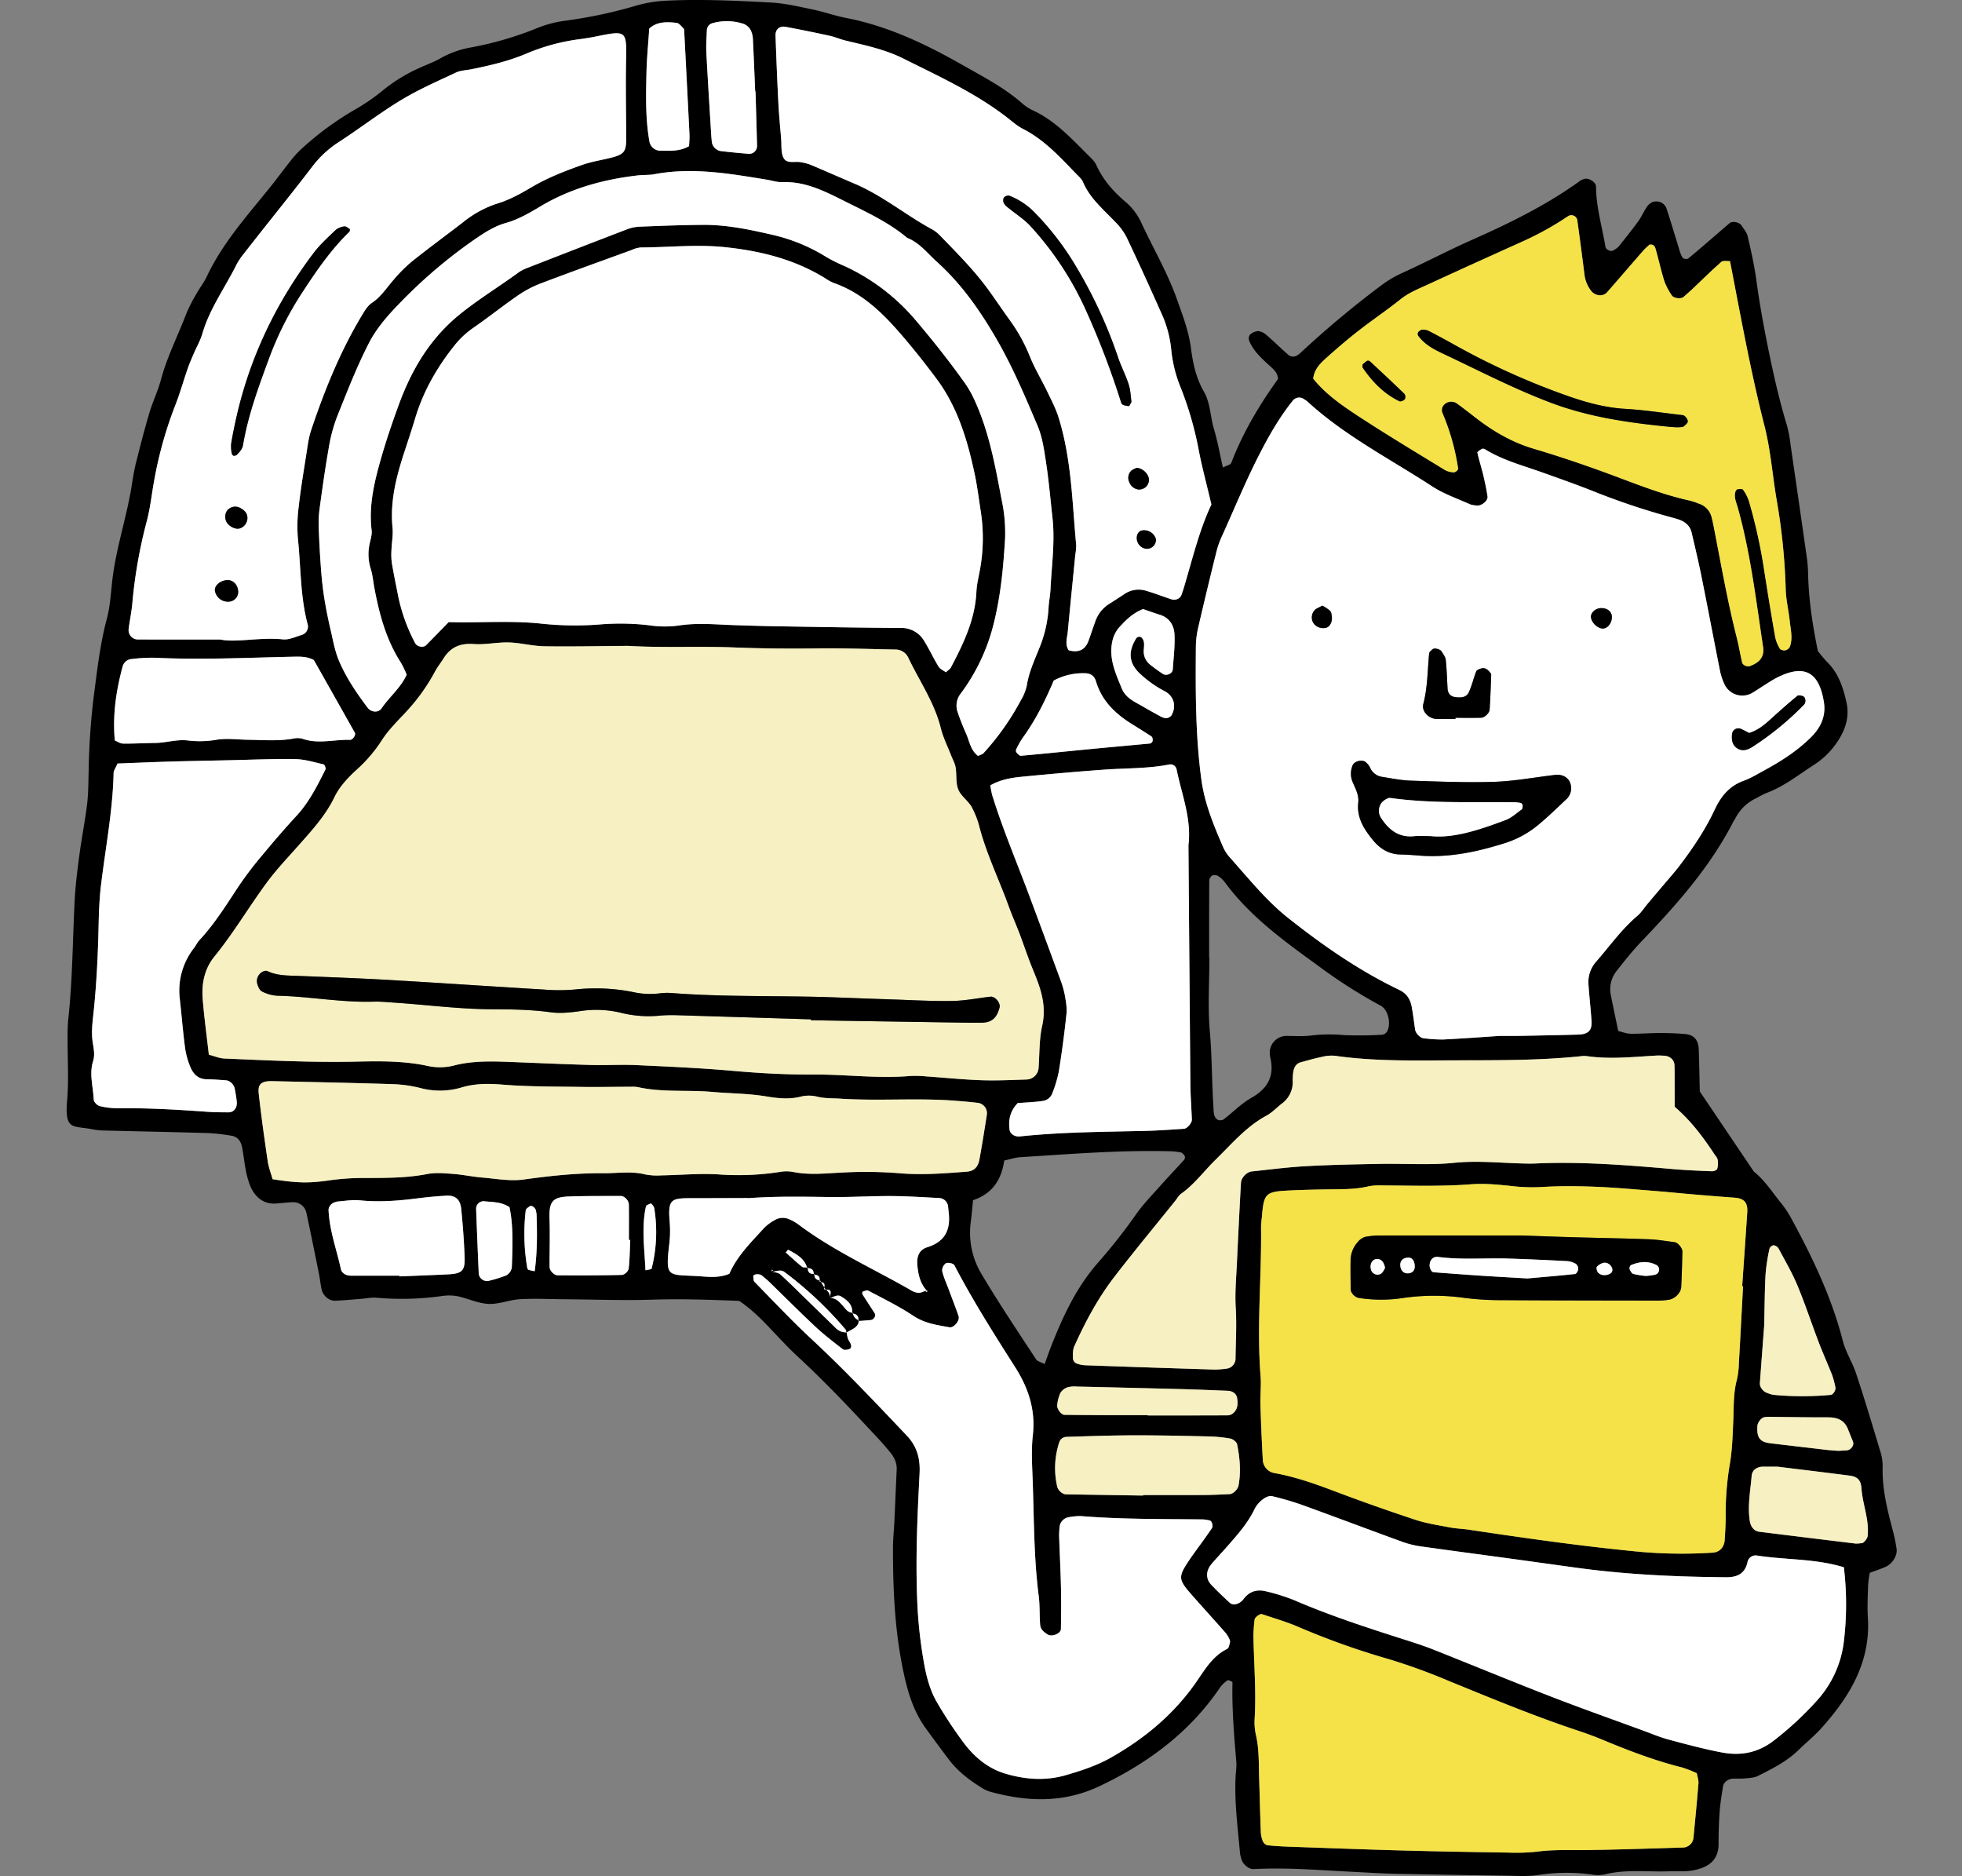
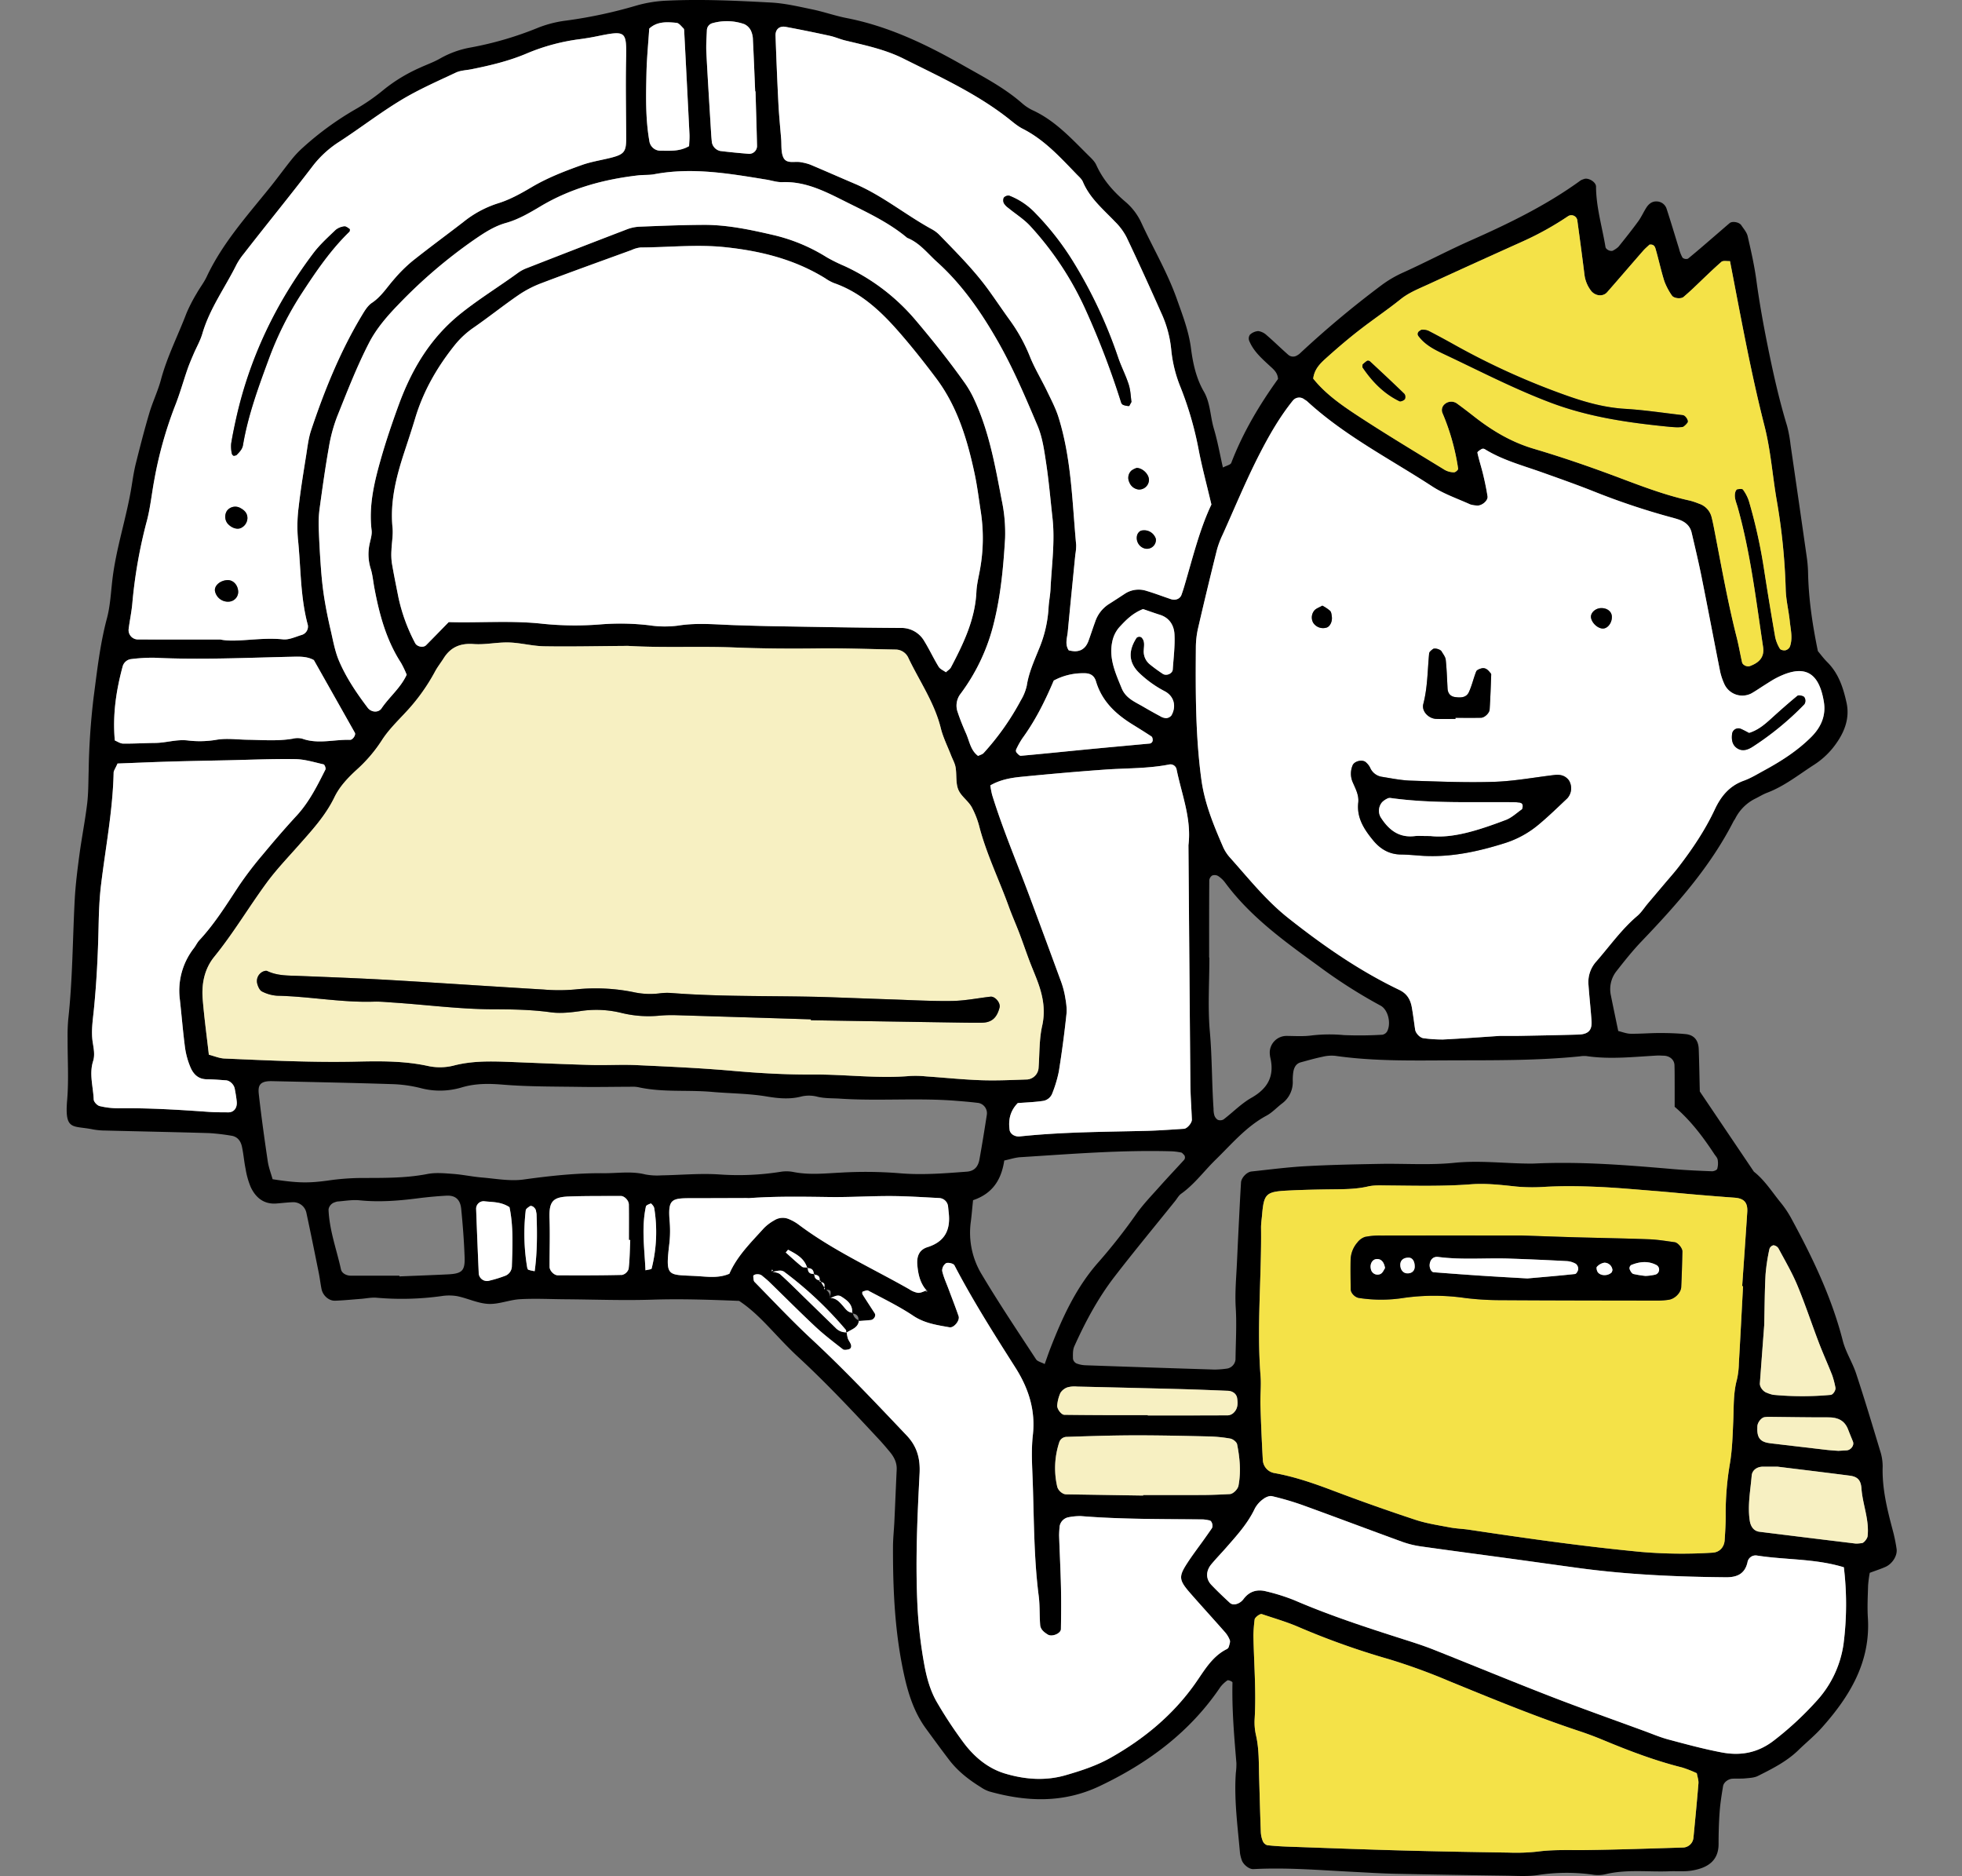
<svg xmlns="http://www.w3.org/2000/svg" width="1000" height="956" viewBox="0 0 1000 956">
  <rect x="0" y="0" width="1000" height="956" fill="#808080" stroke="none" />
  <defs>
    <clipPath id="a">
      <path fill="#fff" stroke="#707070" d="M2195 8055h1000v956H2195z" opacity=".74" />
    </clipPath>
  </defs>
  <g clip-path="url(#a)" transform="translate(-2195 -8055)">
    <path d="M2818.297 8293.246c1.823-.973 3.874-1.359 4.267-2.379 5.935-15.485 14.357-29.561 23.823-42.744-.2-3.4-2.472-5.063-4.471-6.916-4.027-3.725-8.163-7.394-10.258-12.647a3.321 3.321 0 0 1 .431-3.007 6.982 6.982 0 0 1 4.218-1.843 7.94 7.94 0 0 1 4.292 2.107c3.737 3.219 7.255 6.7 10.964 9.948a3.755 3.755 0 0 0 4.53.355 6.935 6.935 0 0 0 1.349-.926 499.846 499.846 0 0 1 41.639-34.821 58.356 58.356 0 0 1 11.288-6.584c11.482-5.2 22.639-11.123 34.156-16.229 19.589-8.691 38.791-18.013 56.189-30.681a8.932 8.932 0 0 1 1.517-.607c2.095-.951 6.231 1.366 6.24 3.824.044 10.513 3.141 20.523 4.811 30.762.234 1.426 2.881 2.54 3.94 1.778a12.766 12.766 0 0 0 2.647-1.838c3.437-4.263 6.852-8.545 10.077-12.966 1.608-2.2 2.719-4.758 4.2-7.063 1.23-1.923 3-3.29 5.4-3.111a5.38 5.38 0 0 1 4.9 3.75c2.22 6.771 4.23 13.613 6.359 20.419a17.413 17.413 0 0 0 1.783 4.522 2.858 2.858 0 0 0 2.775.452c5.085-4.149 10.024-8.476 15-12.757 2.073-1.779 4.127-3.587 6.216-5.351 1.336-1.128 4.864-.521 5.938 1.1 1.19 1.8 2.785 3.577 3.247 5.584 1.723 7.469 3.425 14.976 4.449 22.562 1.467 10.893 3.406 21.667 5.566 32.443 2.813 14 5.881 27.9 10.043 41.57a66.237 66.237 0 0 1 1.792 9.7q4.163 28.5 8.232 57.021a68.026 68.026 0 0 1 .7 8.2c.268 13.223 2.173 26.234 5.007 39.947 1.3 1.541 2.928 3.752 4.848 5.667 5.722 5.7 8.089 13.071 9.74 20.563 1.911 8.671-1.592 16.282-6.815 22.906a40.412 40.412 0 0 1-9.737 8.778c-7.817 5.027-15.138 10.933-23.982 14.27-2.042.769-3.918 1.97-5.891 2.935a22.771 22.771 0 0 0-10.327 10.263c-.256.485-.627.906-.877 1.394-11.878 23.238-28.989 42.448-46.846 61.115-4.539 4.747-8.657 9.918-12.712 15.1a14.837 14.837 0 0 0-2.913 12.445c1.189 5.915 2.438 11.815 3.749 18.142 2.126.5 4.2 1.36 6.284 1.391 4.932.076 9.874-.366 14.81-.366 4.374 0 8.766.128 13.121.537 4.4.411 6.646 3.058 6.818 7.712.259 7.134.365 14.263.54 21.532q13.767 20.408 27.562 40.868c5.638 4.443 9.378 10.544 13.848 15.991a52.184 52.184 0 0 1 5.413 8.188c10.736 19.795 20.429 40.008 26.058 62 1.477 5.773 4.917 11.016 6.8 16.719 4.3 13.014 8.251 26.144 12.206 39.269a25.739 25.739 0 0 1 1.314 8.047c-.353 11.153 2.279 21.776 5.1 32.4a82.3 82.3 0 0 1 2 9.657c.481 3.438-2.188 7.608-5.713 9.155-2.473 1.087-5.057 1.914-7.97 3a60.826 60.826 0 0 0-.843 6.418c-.153 5.484-.459 11-.112 16.46 1.43 22.591-9.237 40.07-23.454 56.019-3.64 4.082-7.948 7.562-11.875 11.394-6 5.854-13.383 9.553-20.738 13.237-1.87.937-4.224 1.008-6.384 1.221-2.176.217-4.386.053-6.575.17-2.151.116-4.455 1.831-4.783 3.815-.709 4.308-1.414 8.638-1.733 12.989-.4 5.468-.556 10.965-.549 16.454.009 8.631-5.672 12.244-13.611 13.552-3.743.613-7.642.221-11.469.369-10.942.42-21.965-1.127-32.82 1.563a17.4 17.4 0 0 1-6.556.11 95.846 95.846 0 0 0-27.853.276c-5.385.771-10.961.351-16.449.275q-27.988-.388-55.974-.951c-7.124-.153-14.242-.613-21.359-.973-16.995-.856-33.968-2.316-51.013-1.405-2.313.121-5.41-2.55-6.019-4.862a18.99 18.99 0 0 1-.793-3.18c-1.183-13.669-3.1-27.3-2.129-41.073a32.843 32.843 0 0 0 .284-4.933c-1.139-13.661-2.323-27.322-2-41.059.006-.29-.737-.689-1.2-.873s-1.171-.388-1.436-.17a16.845 16.845 0 0 0-3.493 3.308c-15.5 22.974-36.787 38.762-61.549 50.525-18.472 8.776-37.184 8.08-56.218 2.759a17.61 17.61 0 0 1-4.383-2.2c-6.106-3.78-11.741-8.149-16.13-13.908-3.993-5.233-7.876-10.551-11.766-15.864-5.96-8.139-8.981-17.424-11.142-27.185-4.783-21.587-5.775-43.465-5.713-65.443.013-4.378.506-8.752.712-13.133.412-8.762.759-17.525 1.171-26.289.165-3.519-1.3-6.389-3.453-8.986-1.748-2.111-3.521-4.21-5.388-6.217-13.439-14.463-26.935-28.87-41.461-42.275-4.836-4.464-9.309-9.324-13.839-14.105-4.914-5.187-9.912-10.257-16.171-14.4-14.582-.585-29.357-1.113-44.2-.63-14.794.479-29.62-.094-44.43-.2-7.67-.058-15.356-.461-23-.036-5.416.3-10.814 2.656-16.14 2.4-5.345-.255-10.542-2.835-15.9-3.947a24.86 24.86 0 0 0-8.176-.012 146.934 146.934 0 0 1-32.854.821c-2.66-.242-5.4.369-8.1.575-4.371.331-8.738.78-13.115.936-3.19.117-6.25-2.626-6.924-5.95-.543-2.687-.84-5.425-1.383-8.113-2.06-10.218-4.115-20.436-6.309-30.621a6.815 6.815 0 0 0-7.18-5.5c-2.738.1-5.466.454-8.2.651-6.356.452-10.442-2.988-12.971-8.267a41.062 41.062 0 0 1-2.672-9.455c-.777-3.75-1.04-7.612-1.87-11.35-.618-2.78-2.263-5.035-5.382-5.48a103.729 103.729 0 0 0-11.42-1.332c-17.554-.519-35.114-.854-52.668-1.3a36.932 36.932 0 0 1-6.534-.59c-10.218-2.1-14.413.925-13.059-14.975.88-10.317.178-20.769.231-31.153a94.6 94.6 0 0 1 .318-9.874c2.226-20.216 2.232-40.55 3.294-60.825.4-7.665 1.367-15.313 2.382-22.927 1.164-8.7 2.885-17.322 3.949-26.032.662-5.422.624-10.937.777-16.412a362.681 362.681 0 0 1 2.507-37.742c1.8-13.6 3.253-27.146 6.809-40.458 1.686-6.315 2-13.006 2.763-19.547 1.907-16.4 7.346-32.065 9.905-48.328.6-3.787 1.193-7.59 2.126-11.3 2.138-8.507 4.311-17.013 6.809-25.421 1.711-5.77 4.383-11.262 5.938-17.066 3.141-11.723 8.682-22.485 12.965-33.74a79.878 79.878 0 0 1 5.254-10.236c1.6-2.874 3.7-5.5 5.089-8.463 8.036-17.117 20.566-31.019 32.261-45.533 3.774-4.686 7.3-9.571 11.07-14.262a49.416 49.416 0 0 1 5.619-5.945 155.475 155.475 0 0 1 26.491-19.377 102.1 102.1 0 0 0 14.866-10.261 82.345 82.345 0 0 1 18.231-11.073c3.475-1.618 7.149-2.875 10.455-4.778a48.5 48.5 0 0 1 15.406-5.572 173.626 173.626 0 0 0 34.689-10.168 58.487 58.487 0 0 1 14.295-3.59 237.876 237.876 0 0 0 35.339-7.55 66.013 66.013 0 0 1 16.174-2.6c17.585-.812 35.148.036 52.684.973 7.068.377 14.092 2.043 21.063 3.489 5.9 1.22 11.626 3.273 17.532 4.424 21.3 4.153 40.518 13.376 59.174 23.987 10.486 5.965 21.244 11.5 30.4 19.564a23.425 23.425 0 0 0 5.519 3.561c11.22 5.245 19.4 14.206 27.956 22.7 1.552 1.538 3.318 3.123 4.186 5.046 3.471 7.681 8.791 13.658 15.194 19.059a31.087 31.087 0 0 1 7.814 10.478c5.975 12.94 13.268 25.253 18.053 38.764 2.928 8.26 6.069 16.295 7.215 25.188.968 7.491 2.588 15.139 6.54 21.964 3.375 5.822 3.244 12.692 5.129 18.988 1.879 6.28 3.009 12.774 4.598 19.741Zm-202.7 418.4c1.358 1.336 2.716 2.674 2.351 4.843 3.094-.163 4.829 1.915 6.64 3.946 1.4 1.559 2.544 3.549 5.076 3.511a4.664 4.664 0 0 0 3.119 3.905c-.331 4.016-4.074 4.562-6.531 6.412-.037-.53.134-1.238-.144-1.572a188.2 188.2 0 0 0-31.309-29.5c-1.926-1.456-4.136-.222-6.209-.146-.509-.98-.356-1.227.459-.746l-.731.578c1.492.5 3.34.6 4.414 1.57 4.433 3.986 8.635 8.226 12.909 12.38q7.577 7.367 15.134 14.744a7.285 7.285 0 0 0 5.785 2.376 19.122 19.122 0 0 0 .571 3.1c.356 1.02 1.093 1.9 1.492 2.9.5 1.25.131 2.355-1 2.655-.965.256-2.385.486-3.025-.008-4.748-3.705-9.562-7.366-13.954-11.472-8.011-7.483-15.734-15.271-23.6-22.906-1.177-1.141-2.476-2.155-3.734-3.206-1.3-1.088-4.53-.729-4.374.465.128.954.078 2.205.652 2.791 9.6 9.773 18.984 19.78 29.011 29.1 16.886 15.688 32.663 32.433 48.513 49.129 5.285 5.563 6.987 11.757 6.59 19.437-1.105 21.338-2.073 42.691-1.217 64.09a230.121 230.121 0 0 0 3.815 34.294c1.249 6.519 3.112 12.881 6.49 18.553a219.272 219.272 0 0 0 13.614 20.545c5.376 7.074 12.262 12.809 20.869 15.385 10.083 3.021 20.542 3.833 30.853.849 7.892-2.287 15.734-4.827 22.955-8.9 16.9-9.546 31.6-21.625 42.912-37.556 4.736-6.661 8.657-14.064 16.477-17.9a2.157 2.157 0 0 0 .9-1.311c.272-1.032.777-2.244.462-3.127a13.334 13.334 0 0 0-2.519-4.154c-5.782-6.587-11.71-13.043-17.479-19.639-6.056-6.932-6.231-8.547-1.514-15.774 2.691-4.123 5.7-8.039 8.56-12.057q1.9-2.669 3.765-5.365c.824-1.192.072-3.855-1.121-4.048a22.96 22.96 0 0 0-3.231-.521c-20.823-.235-41.651 0-62.439-1.7a31.8 31.8 0 0 0-6.512.649 5.659 5.659 0 0 0-4.23 4.438 47.974 47.974 0 0 0-.287 4.908c.287 8.771.746 17.536.943 26.312.156 7.1.1 14.2-.028 21.295-.037 2.228-4.53 4.075-6.628 2.8-1.892-1.152-3.768-2.6-3.949-4.955-.381-4.9-.112-9.872-.737-14.73-2.457-19.081-2.382-38.272-3.022-57.441-.272-8.218-.887-16.37.041-24.624 1.4-12.447-2.117-23.65-8.875-34.284-10.858-17.083-21.728-34.187-31.112-52.175-.481-.924-3.166-1.561-4.252-1.068a4.559 4.559 0 0 0-1.982 3.924c.69 3.17 2.113 6.181 3.256 9.247 1.714 4.607 3.521 9.185 5.113 13.837.755 2.206-2.416 6.053-4.611 5.663-6.409-1.137-12.731-2.007-18.5-5.868-7.258-4.855-15.2-8.689-22.93-12.815-.7-.376-1.973.245-2.934.548a1.807 1.807 0 0 0 .016 1.375c2.029 3.228 4.133 6.409 6.2 9.616.812 1.269-.409 3.3-2.082 3.454-2.095.193-4.193.347-6.269.485.353-2.458-.855-3.629-3.19-3.871.553-4.394-2.426-6.654-5.519-8.608-2-1.264-3.983.322-5.86.847.849-4.233.849-4.233-2.953-4.431.512-3.238.512-3.238-2.351-4.136.624-2.444-.649-3.337-2.844-3.483q.1-3.412-3.312-3.241c-1.4-5.032-5.594-7.189-9.728-9.383-.1-.052-.6.661-1.236 1.387 2.744 2.439 5.423 4.965 8.285 7.255.681.541 1.989.3 3.006.417-.19 2.424.977 3.444 3.34 3.228-.234 2.177 1 3.1 2.95 3.418.807 1.369 1.622 2.751 2.531 4.055Zm51.722.919-.581.83.983-.3c-3.674-3.757-4.758-8.519-5.182-13.51-.378-4.455 1.008-7.729 5.16-9.034 8.988-2.819 11.847-8.925 10.833-17.643-.125-1.089-.222-2.174-.334-3.262a4.8 4.8 0 0 0-4.392-4.126c-8.2-.414-16.411-.978-24.619-1.014-10.4-.052-20.81.64-31.209.5-13.7-.187-27.381-.44-41.055.539-.546.041-1.1-.027-1.645-.027-9.312.025-18.622.075-27.934.075-10.383 0-12.022.473-10.992 12.431a57.212 57.212 0 0 1-.3 11.484c-1.948 16.682-.565 14.947 14.148 15.782 5.332.3 10.9 1.216 16.536-1.189 3.933-9.061 11.048-15.976 17.638-23.274a23.273 23.273 0 0 1 5.213-3.924 8.052 8.052 0 0 1 7.845-.5 22.755 22.755 0 0 1 4.292 2.415c17.585 13.272 37.63 22.333 56.651 33.141a11.563 11.563 0 0 0 4.483 1.872c1.475.101 3.017-.803 4.466-1.271Zm-365.871-120.093c2.778.705 5.348 1.836 7.961 1.947 22.461.968 44.917 2.081 67.422 1.569 12.044-.276 24.1-.384 36.057 2.175a28.9 28.9 0 0 0 13.018-.071c9.759-2.6 19.546-2.3 29.411-1.92 13.683.532 27.363 1.155 41.049 1.534 7.67.213 15.366-.282 23.023.069 16.418.757 32.851 1.483 49.218 2.93 13.639 1.206 27.2 1.956 40.93 1.867 16.386-.106 32.776 2.15 49.228.749a53.818 53.818 0 0 1 8.22.2c9.3.634 18.584 1.607 27.893 1.942 7.661.275 15.35-.081 23.023-.348a6.341 6.341 0 0 0 6.45-6.067c.524-7.11.272-14.4 1.82-21.275 1.664-7.409.59-14.143-1.739-20.944-1.42-4.147-3.228-8.157-4.773-12.261-1.733-4.6-3.309-9.267-5.06-13.862s-3.768-9.1-5.441-13.729c-4.836-13.38-11.123-26.213-14.832-40.019a45.228 45.228 0 0 0-4.1-10.717c-1.842-3.223-5.46-5.562-6.812-8.895-1.374-3.388-.727-7.541-1.364-11.291-.356-2.12-1.52-4.1-2.313-6.145-1.779-4.6-4.055-9.079-5.229-13.826-3.209-13-10.826-23.888-16.474-35.711a7.182 7.182 0 0 0-6.462-4.365c-13.146-.233-26.3-.749-39.441-.582-14.254.178-28.477.1-42.731-.478-18.069-.731-36.185.258-54.266-.8-.546-.032-1.1 0-1.645.006-13.7.094-27.413.417-41.114.188-5.991-.1-11.953-1.765-17.954-1.941s-12.063 1.242-18.013.8c-6.821-.5-11.729 1.6-15.3 7.27-1.458 2.313-3.187 4.475-4.458 6.881a98.532 98.532 0 0 1-15.437 21.238c-4.105 4.387-8.46 8.716-11.654 13.74a74.112 74.112 0 0 1-12.768 14.93c-4.464 4.091-8.679 8.5-11.335 14-4.617 9.549-11.713 17.159-18.622 24.966-5.451 6.157-11.164 12.149-16.009 18.762-9.059 12.367-16.892 25.609-26.595 37.555-5.092 6.268-6.556 13.883-5.91 21.744.765 9.267 2.029 18.495 3.128 28.185Zm658.161-9.592c4.789 0 7.536.047 10.28-.008 9.877-.191 19.758-.363 29.632-.661 5.891-.175 6.94-3.048 6.646-7.19-.431-6.018-1.105-12.016-1.53-18.031a15.673 15.673 0 0 1 4.008-12.064c6.84-7.84 12.852-16.391 20.872-23.191 2.054-1.746 3.543-4.159 5.3-6.253 2.819-3.349 5.654-6.68 8.473-10.021 2.469-2.929 5.039-5.783 7.371-8.818 7.033-9.158 13.458-18.726 18.369-29.211 3.147-6.719 7.461-11.966 14.729-14.581 3.587-1.289 6.912-3.347 10.286-5.179 8.71-4.73 17.023-10.023 24.1-17.08 4.97-4.954 7.6-10.86 6.462-17.856-2.476-15.268-9.912-19.637-24.281-12.215-1.948 1-3.777 2.234-5.641 3.4-2.326 1.451-4.574 3.03-6.949 4.389a10.068 10.068 0 0 1-13.861-4.717 32.925 32.925 0 0 1-2.11-6.2c-3.219-16.148-6.265-32.333-9.512-48.476-1.514-7.53-3.306-15.006-5.051-22.491-.821-3.533-3.322-5.557-6.621-6.679-1.558-.528-3.156-.947-4.745-1.375a360.1 360.1 0 0 1-38.976-13.126c-8.657-3.419-17.442-6.519-26.217-9.638-9.8-3.48-19.923-6.168-28.886-11.725a1.775 1.775 0 0 0-1.548-.075c-.846.512-2.291 1.418-2.192 1.88.8 3.72 2.007 7.351 2.9 11.054s1.68 7.434 2.26 11.187c.356 2.3-3.2 5.086-5.61 4.673a13.5 13.5 0 0 1-3.228-.563c-6.481-2.94-13.38-5.272-19.286-9.118-21.581-14.062-44.735-25.848-63.888-43.479a13.759 13.759 0 0 0-1.371-.91 4.153 4.153 0 0 0-5.835.608c-6.571 8.139-11.8 17.23-16.555 26.415-7.055 13.626-12.912 27.875-19.224 41.882a46.142 46.142 0 0 0-2.913 7.69q-4.973 19.972-9.631 40.019a45.185 45.185 0 0 0-1.121 9.8c-.169 22.52-.228 45.025 2.825 67.419 1.655 12.145 6.294 23.267 11.089 34.348a20.762 20.762 0 0 0 3.618 5.469c9.487 10.593 18.244 21.694 29.623 30.7 17.732 14.028 36.11 26.794 56.5 36.559 3.974 1.9 5.707 4.928 6.409 8.859.674 3.771 1.13 7.584 1.692 11.377.287 1.916 2.532 4.248 4.361 4.412a72.833 72.833 0 0 0 9.818.643c10.4-.525 20.796-1.306 29.159-1.851Zm-282.494-185.307c1.005-.949 2.064-1.552 2.541-2.456 6.4-12.154 12.347-24.445 13-38.581.178-3.8 1.152-7.578 1.826-11.358a89.1 89.1 0 0 0 .4-29.482c-1.008-6.508-1.8-13.063-3.181-19.49-3.7-17.251-8.75-34.047-19.53-48.408-6.25-8.321-12.721-16.518-19.6-24.325-9.109-10.344-19.177-19.606-32.61-24.271a22.732 22.732 0 0 1-4.314-2.372c-15.74-9.736-33.1-14.009-51.329-15.9-14.289-1.484-28.486.123-42.725.16a14.615 14.615 0 0 0-4.711 1.322c-15.419 5.616-30.868 11.157-46.206 16.983a55.277 55.277 0 0 0-11.607 6.09c-7.667 5.271-14.953 11.1-22.6 16.405a45.116 45.116 0 0 0-9.618 8.864c-8.994 11.221-16.062 23.461-20.22 37.308-1.733 5.767-3.637 11.479-5.513 17.2-4.115 12.538-7.392 25.165-6.063 38.6.372 3.771-.409 7.65-.54 11.479a32.353 32.353 0 0 0 .194 6.511c1.008 5.942 2.229 11.848 3.4 17.76a90.113 90.113 0 0 0 8.457 23.077c.958 1.889 4.18 2.532 5.607 1.087 3.815-3.858 7.6-7.754 11.523-11.767 16.162.458 32.07-.918 47.92.858a161.661 161.661 0 0 0 29.573.3 125.841 125.841 0 0 1 24.609.456 53.207 53.207 0 0 0 14.757.186c9.89-1.592 19.689-.519 29.532-.22 6.571.2 13.143.421 19.717.528 21.384.345 42.772.76 64.163.877a13.4 13.4 0 0 1 12.209 6.864c2.575 4.194 4.655 8.7 7.227 12.894.776 1.254 2.484 1.923 3.712 2.821Zm406.281 312.886-.443-.03c.868-12.572 1.767-25.144 2.585-37.719.322-4.944-1.651-7.023-6.515-7.374-6.546-.471-13.09-1-19.63-1.557-7.1-.6-14.182-1.328-21.284-1.885-9.828-.779-19.652-1.692-29.495-2.1-8.735-.361-17.516-.471-26.236.014a89.937 89.937 0 0 1-14.694-.16c-7.611-.817-15.365-1.717-22.948-1.138-14.254 1.1-28.471.714-42.713.6-3.275-.022-6.665-.216-9.806.516-5.963 1.385-11.944 1.39-17.975 1.456-7.67.082-15.347.243-23.008.634-11.014.556-12.06 1.664-12.984 12.435-.187 2.184-.543 4.373-.518 6.556.29 25.177-2.232 50.34-.247 75.528.387 4.9-.209 9.861-.062 14.785q.417 13.956 1.208 27.9a7.112 7.112 0 0 0 6.113 6.783c10.3 1.872 20.083 5.273 29.841 8.976q20.73 7.868 41.81 14.8c5.679 1.878 11.7 2.768 17.6 3.894 3.219.612 6.54.686 9.787 1.173 29.251 4.389 58.531 8.554 87.991 11.337a245.074 245.074 0 0 0 36.132.349c3.431-.181 5.891-2.716 6.128-6.409.284-4.375.556-8.758.509-13.141a150.422 150.422 0 0 1 2.21-26.159c1.155-6.994 1.336-14.168 1.651-21.272s-.025-14.236 1.873-21.227a39.974 39.974 0 0 0 .983-8.145c.765-13.141 1.44-26.282 2.142-39.42Zm-776.088-329.571c7.883 1.726 19.933-1.272 31.967-.08 3.056.3 6.344-1.312 9.462-2.248a4.444 4.444 0 0 0 3.156-5.072c-3.9-14.413-3.521-29.322-5.057-44a76.914 76.914 0 0 1 .415-16.376c.968-8.709 2.416-17.368 3.784-26.033.684-4.328 1.174-8.771 2.554-12.9 6.793-20.294 14.8-40.089 25.87-58.5 1.4-2.325 2.944-4.918 5.1-6.357 4.726-3.148 7.58-7.824 11.182-11.9a75.814 75.814 0 0 1 9.312-9.278c8.563-6.828 17.41-13.3 26.086-19.993a54.216 54.216 0 0 1 17.229-9.4c6.425-1.931 12.122-5.147 17.747-8.467 8.089-4.765 16.748-8.1 25.5-11.217 4.614-1.639 9.543-2.4 14.326-3.572 7.127-1.758 8.223-3.068 8.21-9.906-.028-13.15-.315-26.313-.059-39.459.306-15.649.309-15.71-15.322-12.545-2.682.545-5.391.981-8.1 1.354a103.179 103.179 0 0 0-26.913 7.188c-9.125 3.914-18.715 6.2-28.4 8.147-2.679.537-5.591.582-7.992 1.711-9.412 4.426-19.006 8.626-27.884 13.982-10.773 6.5-20.782 14.251-31.343 21.125a53.146 53.146 0 0 0-13.374 12.026c-11.619 15.244-23.773 30.063-35.514 45.206a33.355 33.355 0 0 0-3.668 5.45c-5.825 11.733-13.7 22.435-17.438 35.231-1.065 3.642-3.038 7.014-4.536 10.535-1.071 2.511-2.157 5.026-3.05 7.6-2.148 6.2-3.9 12.552-6.325 18.64a203.881 203.881 0 0 0-10.6 37.849c-1.314 7-2 14.148-3.827 21a248.4 248.4 0 0 0-7.371 41.943c-.39 4.353-1.33 8.653-1.873 13a4.774 4.774 0 0 0 4.854 5.291c12.599.039 25.193.025 41.892.025Zm505.124-68.788c-2.576-10.938-4.883-19.41-6.512-28.011a173.32 173.32 0 0 0-9.125-31.521 68.021 68.021 0 0 1-4.8-19.02 57.664 57.664 0 0 0-5.051-18.917c-5.782-13.017-11.682-25.982-17.8-38.838a31.51 31.51 0 0 0-5.835-7.822c-6.025-6.32-12.859-11.937-16.374-20.307-.609-1.445-1.992-2.607-3.131-3.784-8.385-8.666-16.477-17.645-27.506-23.239-2.894-1.466-5.391-3.745-7.992-5.755-16.158-12.514-34.624-20.9-52.746-29.976-9.493-4.755-19.611-6.824-29.72-9.268-2.657-.642-5.192-1.8-7.858-2.38q-11.22-2.448-22.511-4.568c-3.181-.59-5.3 1.261-5.192 4.471.406 11.5.871 23 1.458 34.5.309 6.022.9 12.029 1.4 18.037.265 3.216-.156 6.783 1.127 9.54 1.63 3.507 5.844 1.781 8.916 2.431a25.81 25.81 0 0 1 4.758 1.205c7.564 3.178 15.066 6.51 22.621 9.718 14.232 6.039 26.148 16.014 39.622 23.345a16.394 16.394 0 0 1 3.88 3.028c8.763 9.032 17.682 17.94 25.062 28.2 3.518 4.893 6.89 9.9 10.421 14.787a85.492 85.492 0 0 1 10.333 18.61c2.416 6.084 5.894 11.737 8.744 17.656 2.129 4.429 4.461 8.843 5.916 13.506 6.59 21.124 6.952 43.158 8.972 64.939a26.676 26.676 0 0 1-.425 4.9c-1.289 13.09-2.613 26.178-3.846 39.27-.3 3.2-1.6 6.488.487 9.579a17.155 17.155 0 0 0 3.109.474 7.945 7.945 0 0 0 3.169-.654 7.03 7.03 0 0 0 2.416-2.021 10.845 10.845 0 0 0 1.474-2.915c1.124-3.09 2.12-6.231 3.259-9.316a17.109 17.109 0 0 1 6.812-9c2.785-1.754 5.535-3.558 8.285-5.36a12.783 12.783 0 0 1 11.042-1.523c4.2 1.242 8.3 2.82 12.453 4.218 2.4.81 4.7-.127 5.454-2.212a84.633 84.633 0 0 0 1.52-4.7c4.197-14.174 7.673-28.584 13.713-41.307Zm51.891-64.158c6.116 7.662 14.242 13.364 22.43 18.739 14.669 9.627 29.741 18.651 44.7 27.822a9.809 9.809 0 0 0 4.667 1.177c.705.021 2.145-1.275 2.073-1.817a114.8 114.8 0 0 0-7.992-28.4 3.912 3.912 0 0 1 1.108-4.482 5.029 5.029 0 0 1 6.05-.534c3.1 2.243 6.144 4.58 9.159 6.939 9.138 7.149 18.9 12.938 30.191 16.285 13.137 3.888 26.142 8.3 38.991 13.057 13.377 4.954 26.588 10.317 40.587 13.37a37.02 37.02 0 0 1 4.68 1.567 9.665 9.665 0 0 1 6.425 6.914c.684 2.655 1.174 5.363 1.7 8.058 3.44 17.744 6.609 35.55 11.061 53.087 1.074 4.231 1.8 8.545 2.763 12.807.318 1.416 2.563 2.411 3.965 1.9 5.22-1.91 7.464-4.954 6.74-9.766-3.6-23.844-6.409-47.829-12.94-71.146-.724-2.585-2.029-5.134-1.155-7.947.153-.493.6-1.191.993-1.249.955-.137 2.494-.329 2.844.164a20.833 20.833 0 0 1 3.016 5.794 268.173 268.173 0 0 1 7.8 35.3q2.646 17.063 5.613 34.077a18.7 18.7 0 0 0 2.394 5.921c.368.636 1.929.973 2.819.8a3.477 3.477 0 0 0 2.276-1.834c1.564-4.3.381-8.681-.059-13.007-.556-5.445-1.942-10.849-2.067-16.291a316.681 316.681 0 0 0-4.67-45.815c-2.11-12.411-2.994-25-6.128-37.295-7.046-27.625-12.094-55.7-17.6-84.078-1.474.1-3.5-.4-4.4.394-4.948 4.323-9.609 8.973-14.392 13.487a143.145 143.145 0 0 1-4.87 4.368c-1.33 1.139-5.026.77-5.988-.775a33 33 0 0 1-3.784-7.159c-1.655-5.2-2.785-10.57-4.289-15.827-.387-1.353-.687-3.223-3.306-2.883-.933.894-2.188 1.921-3.24 3.128-6.141 7.021-12.2 14.11-18.356 21.12-2.216 2.522-6.39 1.918-8.445-1.08a16.776 16.776 0 0 1-3.059-7.525c-1.146-9.25-2.388-18.493-3.649-27.731a3.082 3.082 0 0 0-4.723-2.426 155.71 155.71 0 0 1-22.939 12.781c-15.984 7.211-31.967 14.422-47.889 21.771-4.967 2.291-10.268 4.352-14.457 7.711-6.428 5.155-13.221 9.768-19.748 14.757-6.1 4.66-11.969 9.646-17.688 14.772-3.22 2.87-6.61 5.858-7.213 11Zm270.461 605.734c-14.8-4.524-29.788-3.687-44.339-5.994a4.2 4.2 0 0 0-4.789 3.517c-1.374 5.937-5.441 7.615-10.983 7.564-25.215-.228-50.37-1.338-75.382-4.748-11.4-1.556-22.789-3.163-34.184-4.719-15.2-2.073-30.413-4.062-45.6-6.217a47.82 47.82 0 0 1-9.546-2.293c-16.992-6.171-33.9-12.578-50.9-18.735a144.252 144.252 0 0 0-15.721-4.611c-1.33-.317-3.287.546-4.489 1.474a14.335 14.335 0 0 0-4.28 4.829c-3.574 7.577-9.116 13.646-14.526 19.83-2.526 2.891-5.213 5.642-7.664 8.591-2.819 3.4-2.857 7.435-.019 10.427 3.006 3.169 6.187 6.178 9.4 9.147 1.346 1.241 3.091.945 4.58.225a7.126 7.126 0 0 0 2.485-2.111c3.006-4.04 7.049-5.1 11.663-3.874a100.4 100.4 0 0 1 14.089 4.431c18.647 8.042 37.921 14.274 57.235 20.428 4.692 1.493 9.384 3.032 13.954 4.845 19.861 7.892 39.609 16.061 59.53 23.786 15.821 6.138 31.833 11.786 47.764 17.631 4.108 1.51 8.167 3.238 12.381 4.363 8.988 2.4 17.991 4.848 27.122 6.57 9.44 1.779 18.128.335 26.323-5.895a162.926 162.926 0 0 0 21.706-20.025 54.225 54.225 0 0 0 14.021-29.291 157.765 157.765 0 0 0 .168-39.145Zm-441.262-413.464c.962-.488 2.157-.75 2.832-1.488a132.393 132.393 0 0 0 18.934-26.825 24.84 24.84 0 0 0 3.059-7.576c1.024-6.617 3.771-12.565 6.216-18.672a63.4 63.4 0 0 0 4.861-20.716c.153-3.281.855-6.538 1.011-9.821.571-12.043 2.344-24.062 1-36.159-1.03-9.274-1.823-18.587-3.212-27.81-.977-6.485-1.873-13.234-4.4-19.19-6.2-14.632-12.443-29.376-20.314-43.135-8.407-14.7-18.072-28.761-30.909-40.32-4.876-4.391-8.857-9.762-15.213-12.284-9.347-7.855-20.351-12.933-31.131-18.322-10.24-5.115-20.442-10.544-32.5-10.087-2.685.1-5.407-.842-8.114-1.285-18.943-3.089-37.867-6.4-57.148-2.75-2.675.508-5.482.272-8.2.588-17.61 2.022-34.409 6.6-49.774 15.762-5.647 3.362-11.295 6.7-17.747 8.512-5.866 1.646-10.961 5-15.952 8.424a254.679 254.679 0 0 0-38.738 33.1c-5.694 5.889-11.17 12.146-14.982 19.54-6.287 12.191-11.21 25-16.315 37.7a80.088 80.088 0 0 0-4.221 15.857c-1.817 10.248-3.244 20.573-4.664 30.887a57.263 57.263 0 0 0-.453 9.785q.379 10.689 1.189 21.358c.371 4.909.9 9.823 1.68 14.685.868 5.4 1.973 10.777 3.212 16.108s2.179 10.826 4.308 15.8c3.677 8.585 8.938 16.349 14.582 23.8 1.779 2.346 5.457 2.648 7.052.29 3.962-5.853 9.721-10.393 12.812-17.146a50.505 50.505 0 0 0-2.863-6c-7.62-11.757-11.135-24.946-13.658-38.5-.6-3.22-.858-6.551-1.861-9.645a24.639 24.639 0 0 1-.412-12.978c.446-2.135 1.174-4.375.921-6.462-1.561-12.841 1.474-25.062 4.948-37.169 2.569-8.947 5.594-17.785 8.785-26.536 6.653-18.234 16.14-34.338 31.761-46.814 9.478-7.57 19.736-13.842 29.464-20.941a19.257 19.257 0 0 1 4.389-2.244q25.268-9.858 50.589-19.6a20.489 20.489 0 0 1 6.381-1.417c10.961-.434 21.924-.886 32.891-.936 12.128-.053 23.916 2.484 35.692 5.211a89.372 89.372 0 0 1 27.069 11.3 83.023 83.023 0 0 0 8.844 4.382 104.694 104.694 0 0 1 36.391 27.6c8.882 10.467 17.407 21.182 25.333 32.372a53.773 53.773 0 0 1 4.814 8.574c7.4 16.1 10.48 33.416 13.758 50.631a80.568 80.568 0 0 1 1.767 19.587c-.849 14.236-2.135 28.49-5.529 42.406a99.5 99.5 0 0 1-17.273 37.034 9.792 9.792 0 0 0-1.308 9.4c1.2 3.64 2.66 7.208 4.218 10.718 1.748 3.957 2.282 8.587 6.128 11.417Zm366.316 518.418a60.382 60.382 0 0 0-7.514-2.937c-13.855-3.466-27.135-8.536-40.287-14.008a175.884 175.884 0 0 0-12.306-4.595c-22.371-7.418-44.127-16.416-65.926-25.319a306.679 306.679 0 0 0-30.784-11.224 387.728 387.728 0 0 1-46.321-16.5c-6-2.6-12.356-4.392-18.562-6.511-.927-.315-3.578 1.708-3.674 2.753a76.616 76.616 0 0 0-.618 8.131c.256 14.234 1.48 28.45.618 42.707a29.228 29.228 0 0 0 .706 8.168c1.6 7.027 1.377 14.154 1.589 21.267.278 9.309.506 18.621.855 27.927a14.1 14.1 0 0 0 1.015 4.727 3.641 3.641 0 0 0 2.254 2.085c3.771.438 7.583.639 11.382.771 19.155.674 38.311 1.4 57.469 1.922 18.066.491 36.138.8 54.207 1.078a99.967 99.967 0 0 0 14.76-.514c8.207-1.1 16.4-.667 24.612-.775 16.414-.218 32.826-.79 49.234-1.278a5.51 5.51 0 0 0 5.572-4.929c.9-9.269 1.8-18.538 2.557-27.817.123-1.556-.498-3.174-.838-5.126Zm-11.289-339.618c0-4.774.009-8.059 0-11.344s.016-6.575-.094-9.859c-.094-2.809-2.438-4.774-5.541-4.835-1.093-.022-2.195-.128-3.284-.068-12.006.646-24 2.048-36.032.27a13.5 13.5 0 0 0-3.278.122c-21.306 2.177-42.713 1.989-64.069 2.05-20.226.052-40.527.592-60.672-2.3a19.222 19.222 0 0 0-6.487.469c-3.746.781-7.436 1.827-11.129 2.842-2.416.661-3.384 2.634-3.777 4.852a28.025 28.025 0 0 0-.281 4.916 13.537 13.537 0 0 1-5.622 11.324c-2.607 2.009-4.907 4.544-7.758 6.072-10.371 5.576-17.791 14.513-25.986 22.5-5.863 5.723-10.714 12.463-17.5 17.284-1.289.915-2.1 2.5-3.131 3.772-10.3 12.811-20.794 25.464-30.828 38.476-8.391 10.886-14.885 22.985-20.513 35.507-.84 1.868-.73 4.257-.681 6.4a3.249 3.249 0 0 0 1.745 2.325 14.325 14.325 0 0 0 4.783.954q32.868 1.166 65.742 2.187a47.346 47.346 0 0 0 6.537-.551 5.241 5.241 0 0 0 4.027-4.541c.1-8.752.659-17.539.125-26.253-.478-7.729.24-15.332.6-22.987.256-5.462.506-10.925.78-16.39.415-8.2.8-16.41 1.3-24.612.143-2.4 2.95-5.357 5.323-5.609 9.25-.988 18.49-2.2 27.772-2.707 12.584-.694 25.2-.942 37.805-1.169s25.315.724 37.8-.544c12.693-1.293 25.156.269 37.718.39 1.1.009 2.195.021 3.287-.03 23.623-1.1 47.117.822 70.615 2.847 6.55.565 13.124.843 19.7 1.1.927.039 2.5-.591 2.707-1.25a10.374 10.374 0 0 0 .212-4.66c-.162-1-1.061-1.889-1.664-2.8-5.744-8.695-11.925-17.02-20.251-24.15Zm-714.606 36.912c13.024 2.029 18.447 2 28.134.687a126.3 126.3 0 0 1 16.34-1.316c11.513-.054 22.989.193 34.409-2.03 4.211-.82 8.738-.373 13.09-.054 4.911.36 9.768 1.426 14.676 1.836 7.093.585 14.367 1.987 21.281 1.025 13.577-1.882 27.05-3.331 40.811-3.21 7.077.062 14.111-1.158 21.191.623a32.05 32.05 0 0 0 8.176.476c9.862-.156 19.767-1.12 29.57-.47a137.6 137.6 0 0 0 31.059-1.315 18.56 18.56 0 0 1 6.549.035c8.173 1.667 16.3.727 24.5.336a218.225 218.225 0 0 1 29.57.313c11.569 1.026 22.98.077 34.443-.781 3.618-.271 5.738-2.234 6.465-6.244 1.37-7.548 2.582-15.125 3.756-22.708a5.315 5.315 0 0 0-4.239-6.065c-3.8-.487-7.614-.794-11.429-1.1-19.689-1.57-39.444.2-59.146-1.1-3.812-.252-7.6-.061-11.4-.949a17.225 17.225 0 0 0-8.082-.2c-6.056 1.646-12.128 1.014-17.963.034-9.244-1.55-18.54-1.5-27.8-2.32-12.537-1.12-25.237.356-37.661-2.418a14.838 14.838 0 0 0-3.278-.21c-8.747.021-17.5.206-26.242.074-13.149-.2-26.339-.074-39.425-1.142-7.239-.59-14.061-.667-21.057 1.442a38.558 38.558 0 0 1-21.1.249 67.632 67.632 0 0 0-14.629-1.967c-20.267-.654-40.543-1.042-60.816-1.508-6.353-.146-7.283 2.238-6.79 6.615 1.286 11.426 2.875 22.816 4.558 34.193.465 3.184 1.67 6.257 2.479 9.169Zm379.789-38.8c-4.1 4.222-4.87 8.942-4.111 14a4.073 4.073 0 0 0 1.964 2.359 5.432 5.432 0 0 0 3.122.637c21.3-2.259 42.688-2.317 64.063-2.828 6.568-.156 13.133-.644 19.692-1.065 1.633-.106 4.074-3.023 4.008-4.664-.231-6.025-.7-12.053-.759-18.08q-.562-60.9-.986-121.789c1.667-13.477-3.468-25.9-6.063-38.713a3.191 3.191 0 0 0-3.749-2.4c-10.83 2.135-21.834 1.829-32.763 2.606-14.2 1.013-28.4 2.271-42.572 3.661-5.416.531-10.833 1.5-15.837 4.384a44.732 44.732 0 0 0 .93 4.854c5.332 17.278 12.412 33.915 18.74 50.824q8.068 21.557 15.968 43.17a46.9 46.9 0 0 1 2.307 7.883c.568 3.223 1.205 6.583.868 9.788q-1.541 14.713-3.9 29.332a65.026 65.026 0 0 1-3.3 11.008 6.066 6.066 0 0 1-4.9 3.951c-4.305.625-8.688.77-12.722 1.082Zm-458.83-173.034c-1.177 2.68-1.964 3.655-1.985 4.64-.425 19.25-4.111 38.134-6.412 57.166-.855 7.093-1.105 14.106-1.258 21.225-.3 14.233-1.005 28.493-2.432 42.651-.549 5.453-1.4 10.822-.578 16.225.5 3.29 1.23 6.551.219 9.745-2.082 6.583.056 13.066.306 19.578.047 1.192 1.773 3.024 3.019 3.327a39.96 39.96 0 0 0 9.768 1.121c15.353-.186 30.653.757 45.95 1.851 3.275.234 6.568.2 9.856.231 2.85.025 4.645-2.243 4.308-5.544-.225-2.177-.606-4.34-1.011-6.487a5.476 5.476 0 0 0-4.377-4.279c-3.284-.224-6.568-.518-9.852-.541-4.558-.034-7.04-2.812-8.519-6.533a40.065 40.065 0 0 1-2.582-9.478c-1.071-8.154-1.739-16.356-2.635-24.528a35.143 35.143 0 0 1 7.146-26.283c1-1.3 1.689-2.871 2.794-4.058 7.9-8.482 13.917-18.3 20.279-27.9a183.919 183.919 0 0 1 11.982-15.676c5.6-6.748 11.323-13.41 17.273-19.856 6.418-6.947 10.536-15.264 14.719-23.558.3-.6-.421-2.488-.937-2.6-4.764-1.085-9.578-2.6-14.4-2.679-11.491-.187-23 .338-34.493.582-9.849.212-19.7.383-29.554.671-8.737.251-17.472.642-26.594.987Zm436.048 222.528c-.493 4.777-.74 8.047-1.183 11.287a40.944 40.944 0 0 0 5.8 26.853c8.7 14.586 18.181 28.71 27.487 42.925.734 1.125 2.632 1.49 4.411 2.429 1.058-2.939 1.923-5.519 2.906-8.052 6.187-15.891 13.246-31.312 24.787-44.188a288.744 288.744 0 0 0 19.237-24.568c3.5-4.874 7.726-9.236 11.732-13.733s8.145-8.853 12.2-13.3a1.989 1.989 0 0 0-.109-3c-.35-.358-.721-.862-1.149-.942a31.979 31.979 0 0 0-4.861-.627c-25.783-.736-51.46 1.385-77.155 3-2.654.166-5.26 1.064-8.2 1.688-1.438 9.668-5.861 16.843-15.903 20.228Zm120.327-123.611h.125c0 12.58-.865 25.236.237 37.719 1.158 13.106.99 26.219 1.885 39.3a12.027 12.027 0 0 0 .381 3.239 4.313 4.313 0 0 0 1.767 2.387 3.432 3.432 0 0 0 2.95-.192c4.779-3.635 9.053-8.105 14.214-11.03 8.26-4.681 11.775-10.941 9.668-20.256a13.123 13.123 0 0 1-.328-3.253 8.576 8.576 0 0 1 8.416-8.022c4.349.028 8.763.348 13.037-.251a78.71 78.71 0 0 1 16.318-.168 195.258 195.258 0 0 0 19.624-.186 3.576 3.576 0 0 0 2.476-1.779c2.092-4.128.415-11.049-3.428-13.07a263.374 263.374 0 0 1-31.752-20.276c-17.235-12.513-34.6-24.985-47.473-42.43a13.782 13.782 0 0 0-3.565-3.344 3.568 3.568 0 0 0-2.981-.237 3.276 3.276 0 0 0-1.5 2.463c-.1 13.131-.072 26.257-.072 39.386Zm-557.762-110.672c1.283.508 2.753 1.575 4.233 1.595 5.46.069 10.923-.288 16.386-.333s10.68-1.872 16.286-1.294a51.035 51.035 0 0 0 14.619-.264c5.238-.964 10.808-.142 16.233-.067 7.642.106 15.291.771 22.911-.529a10.1 10.1 0 0 1 4.879-.016c8.082 2.91 16.243.332 24.347.593 1.38.042 3.072-2.523 2.472-3.593q-10.438-18.527-20.907-37.054c-3.481-1.941-7.308-1.786-11.1-1.7-23.479.5-46.952 1.661-70.447.494a88.248 88.248 0 0 0-11.435.687 5.121 5.121 0 0 0-4.53 3.942c-3.281 12.194-5.12 24.545-3.947 37.539Zm524.114 384.79v-.264c10.371 0 20.744.046 31.115-.018 4.355-.027 8.707-.247 13.059-.458 1.742-.085 4.09-2.469 4.436-4.3 1.33-7.072.681-14.117-.7-21.069-.237-1.194-2.129-2.671-3.459-2.913a71.855 71.855 0 0 0-11.379-1.11c-12.556-.291-25.115-.576-37.671-.547-11.463.024-22.926.4-34.384.782a3.978 3.978 0 0 0-3.737 2.682 41.936 41.936 0 0 0-1.093 22.554c.437 2 2.647 4.011 4.536 4.042q19.641.33 39.281.619Zm-379.074-112.039.012.361c8.217-.34 16.436-.63 24.65-1.034 7.243-.355 8.835-1.778 8.588-8.768-.29-8.206-.924-16.413-1.733-24.586-.481-4.85-3.022-6.991-7.533-6.745-4.92.269-9.837.731-14.726 1.359-9.815 1.257-19.608 2.011-29.526 1-3.749-.379-7.614.353-11.423.62a14.248 14.248 0 0 0-1.555.5 4.541 4.541 0 0 0-2.86 3.573c.412 10.518 4.105 20.354 6.337 30.493.431 1.953 2.672 3.226 5.114 3.226Zm702.416 97.326h-7.374c-3.106-.006-5.56 1.806-5.791 4.586-.634 7.621-2.157 15.2-.986 22.914.468 3.092 2.117 5.322 4.935 5.675q24.453 3.063 48.919 6a8.613 8.613 0 0 0 1.639-.041c.546-.035 1.09-.122 1.636-.161 1.065-.072 2.8-2.339 2.934-3.535.949-8.38-2.55-16.177-3.128-24.366-.306-4.317-2.089-5.993-6.016-6.5-11.956-1.549-23.924-2.984-36.768-4.572Zm-6.787-72c-.662 8.829-1.445 19.164-2.2 29.5-.137 1.905 1.677 4.262 3.631 4.879a17.682 17.682 0 0 0 3.106 1 156.842 156.842 0 0 0 29.383.04c1.164-.086 2.694-2.414 2.391-3.729a44.606 44.606 0 0 0-1.645-6.27c-2.185-5.581-4.68-11.041-6.815-16.639-3.7-9.684-6.934-19.555-10.914-29.116-2.713-6.516-6.318-12.665-9.662-18.9a3.5 3.5 0 0 0-2.557-1.584 2.853 2.853 0 0 0-2.032 1.847 96.582 96.582 0 0 0-1.979 12.894c-.461 8.167-.476 16.367-.707 26.078Zm-514.105-628.868-.175.007c-.371-8.744-.706-17.487-1.149-26.229a11.619 11.619 0 0 0-1.043-4.751 7.224 7.224 0 0 0-3.347-3.273 26.9 26.9 0 0 0-16.115-.524 3.845 3.845 0 0 0-2.959 3.536c-.162 3.812-.462 7.64-.268 11.438.7 13.646 1.586 27.283 2.41 40.923q.15 2.455.409 4.9a5.535 5.535 0 0 0 4.258 4.371c4.864.6 9.746 1.052 14.632 1.456a4.014 4.014 0 0 0 4.121-4c-.216-9.286-.509-18.567-.774-27.854Zm-63.85 585.349-.684-.015c0-6.021.053-12.043-.028-18.062-.028-2.113-2.3-4.367-4.121-4.357-8.763.059-17.532-.05-26.286.258-8.154.282-10.355 2.28-10.033 11.213.3 8.205 0 16.433.031 24.648.006 1.936 2.229 4.3 4.208 4.311 10.929.047 21.862.072 32.785-.194a4.66 4.66 0 0 0 3.3-3.071c.584-4.875.599-9.812.827-14.732Zm215.844-285.081c-4.527 10.672-9.44 20.446-15.934 29.363a41.308 41.308 0 0 0-3.206 5.72 1.743 1.743 0 0 0 .15 1.574c.634.694 1.545 1.738 2.254 1.676 11.448-1.018 22.877-2.214 34.315-3.316 10.343-1 20.691-1.93 31.037-2.892a1.806 1.806 0 0 0 1.779-2.247 2.049 2.049 0 0 0-.528-1.367 464.42 464.42 0 0 0-9.646-6.1c-8.61-5.312-15.665-11.857-18.687-22-.958-3.22-3.215-4.226-6.262-4.146a31.323 31.323 0 0 0-15.272 3.735Zm-185.858-272.348c.069-1.867.3-3.971.2-6.055q-1.278-26.171-2.675-52.34c-.025-.53-.009-1.246-.325-1.548-1.124-1.081-2.31-2.753-3.606-2.882-4.854-.478-9.846-.8-13.9 2.942-.5 7.653-1.255 15.25-1.42 22.86-.25 11.454-.531 22.937 1.461 34.308a5.74 5.74 0 0 0 5.432 5.054c4.86-.034 9.827.546 14.833-2.339Zm233.781 646.688v.143c13.645 0 27.291.027 40.936-.053a4.631 4.631 0 0 0 2.8-1.27c2.213-2.071 2.263-4.754 1.814-7.551-.328-2.034-2.151-3.566-4.7-3.674-8.182-.336-16.361-.667-24.547-.888q-26.186-.7-52.375-1.272a13.423 13.423 0 0 0-4.851.4 6.969 6.969 0 0 0-3.618 2.883 19.787 19.787 0 0 0-1.6 6.212c-.25 1.824 2.085 4.872 3.593 4.893 7.642.1 15.284.138 22.927.167 6.531.028 13.078.01 19.621.01Zm-2.394-410.771c-5.491 2.157-8.922 5.808-12.228 9.388a15.906 15.906 0 0 0-3.478 7.267c-1.8 8.528 1.7 16.1 4.826 23.737 2.092 5.1 6.762 6.9 10.967 9.361q4.252 2.49 8.6 4.816a6.432 6.432 0 0 0 3.066 1.016 3.741 3.741 0 0 0 2.719-1.409c2.644-4.659 1.314-9.761-3.334-12.261a56.269 56.269 0 0 1-13.274-9.55c-5.142-5.115-5.563-10.99-1.155-17.729a2.109 2.109 0 0 1 1.514-.534 1.719 1.719 0 0 1 1.171.563c1.623 1.869 1.055 4.127.965 6.264a8.431 8.431 0 0 0 3.087 7.245 81.331 81.331 0 0 0 6.587 4.825c1.857 1.242 4.97-.1 5.107-2.2.4-5.994 1.18-12.02.871-17.985-.234-4.45-2.516-8.35-7.371-9.884-3.087-.971-6.127-2.076-8.641-2.93Zm354.381 428.955c2.048-.113 3.131-.179 4.211-.231 2.113-.105 3.962-2.538 3.265-4.377-.768-2.024-1.686-4-2.422-6.03-1.72-4.761-5.226-6.425-10.087-6.418-10.277.027-20.56-.169-30.84-.266-.537 0-1.077.1-1.617.14-1.62.107-3.674 2.584-3.793 4.583-.359 5.978 1.3 8.129 6.743 8.769 9.678 1.133 19.349 2.292 29.03 3.4 2.142.249 4.311.338 5.51.43Zm-677.307-124.159c-4.336-2.854-8.735-2.525-12.937-3.032a3.819 3.819 0 0 0-4.065 3.887q.613 16.219 1.311 32.432a4.222 4.222 0 0 0 5.479 4.146 64.789 64.789 0 0 0 7.72-2.357 5.323 5.323 0 0 0 3.7-4.837c.343-10.222.843-20.47-1.208-30.239Zm12.846 32.607c1.327-9.649 1.289-19.3.952-28.971-.019-.53-.2-1.059-.253-1.591-.169-1.62-2.182-3.25-3.262-2.482-.774.552-1.9 1.264-1.995 2.017a102.933 102.933 0 0 0 .687 28.867c.081.514.284 1.287.64 1.434a19.38 19.38 0 0 0 3.231.727Zm56.461-.44c1.4-.381 3.022-.446 3.141-.9a75.74 75.74 0 0 0 1.336-30.771 3.424 3.424 0 0 0-.731-1.412c-.3-.4-.88-1.057-1.065-.976-.9.391-2.3.862-2.451 1.54-2.344 10.794-.698 21.587-.23 32.519Z" />
    <path fill="#f7f0c2" d="M2301.448 8592.472c-1.1-9.687-2.363-18.916-3.125-28.186-.646-7.86.818-15.477 5.91-21.747 9.7-11.942 17.535-25.182 26.595-37.552 4.845-6.614 10.558-12.607 16.009-18.762 6.909-7.808 14-15.418 18.622-24.967 2.657-5.493 6.871-9.9 11.335-14a74.005 74.005 0 0 0 12.768-14.93c3.194-5.023 7.549-9.354 11.654-13.74a98.586 98.586 0 0 0 15.437-21.235c1.271-2.41 3-4.572 4.458-6.885 3.571-5.672 8.479-7.772 15.3-7.267 5.95.438 12.019-.984 18.013-.8s11.963 1.839 17.954 1.94c13.7.232 27.409-.089 41.114-.184.549-.008 1.1-.042 1.645-.011 18.082 1.061 36.2.07 54.266.8 14.254.575 28.477.657 42.731.479 13.143-.168 26.295.351 39.441.584a7.176 7.176 0 0 1 6.462 4.364c5.647 11.823 13.265 22.712 16.474 35.711 1.174 4.747 3.45 9.23 5.229 13.827.793 2.044 1.957 4.021 2.313 6.143.637 3.748-.009 7.9 1.364 11.291 1.352 3.331 4.97 5.673 6.812 8.894a45.291 45.291 0 0 1 4.1 10.717c3.709 13.8 10 26.64 14.832 40.019 1.673 4.629 3.69 9.13 5.441 13.732s3.328 9.256 5.06 13.862c1.545 4.1 3.353 8.115 4.773 12.257 2.329 6.807 3.4 13.539 1.739 20.947-1.548 6.881-1.3 14.166-1.82 21.274a6.344 6.344 0 0 1-6.45 6.069c-7.673.265-15.362.621-23.023.345-9.309-.333-18.593-1.308-27.893-1.941a54.579 54.579 0 0 0-8.22-.2c-16.452 1.4-32.841-.854-49.228-.748-13.733.087-27.291-.661-40.93-1.867-16.368-1.445-32.8-2.172-49.218-2.93-7.658-.351-15.353.146-23.023-.068-13.686-.379-27.366-1-41.049-1.535-9.865-.382-19.652-.68-29.411 1.921a28.943 28.943 0 0 1-13.018.072c-11.953-2.561-24.013-2.451-36.057-2.178-22.505.514-44.96-.6-67.422-1.568-2.616-.108-5.185-1.241-7.964-1.947Zm306.867-18.02-.009.454q35.322.563 70.643 1.12c5.479.081 10.961.188 16.443.132 5.026-.056 7.72-2.456 9.069-7.734.6-2.344-2.288-5.8-4.648-5.522-6.509.752-13.005 2.078-19.521 2.178-10.393.161-20.8-.464-31.2-.8-9.852-.32-19.7-.7-29.551-1.058-27.381-.981-54.813-.061-82.166-2.178a29.8 29.8 0 0 0-6.543.209 39.251 39.251 0 0 1-13.018-.676 97.266 97.266 0 0 0-29.439-1.373 92.212 92.212 0 0 1-16.405.047c-26.251-1.551-52.487-3.355-78.738-4.871-15.3-.884-30.619-1.437-45.931-2.057-5.463-.225-10.942-.032-16.084-2.49-.734-.354-2.21.161-2.988.744a5.329 5.329 0 0 0-2.085 5.79c.384 1.448 1.239 3.329 2.419 3.895a19.747 19.747 0 0 0 7.789 2.152c16.424.353 32.67 3.541 49.147 3.02 3.275-.106 6.568.236 9.849.453 16.92 1.113 33.759 3.38 50.754 3.429 9.859.027 19.689.169 29.517 1.525 4.792.666 9.852.137 14.7-.528a53.567 53.567 0 0 1 21.194.808 57.757 57.757 0 0 0 19.574 1.453 72.526 72.526 0 0 1 8.213-.251q34.509 1.016 69.016 2.129Z" />
    <path fill="#fff" d="M2959.609 8582.881c-8.363.547-18.759 1.326-29.164 1.842a72.834 72.834 0 0 1-9.818-.642c-1.829-.164-4.074-2.5-4.361-4.412-.562-3.792-1.018-7.605-1.692-11.376-.7-3.934-2.435-6.955-6.409-8.86-20.385-9.764-38.764-22.529-56.5-36.56-11.379-9-20.136-20.1-29.623-30.7a20.7 20.7 0 0 1-3.618-5.47c-4.8-11.081-9.434-22.2-11.089-34.347-3.053-22.394-2.994-44.9-2.825-67.417a45.211 45.211 0 0 1 1.121-9.8q4.627-20.054 9.631-40.016a46.162 46.162 0 0 1 2.913-7.693c6.312-14.007 12.169-28.254 19.224-41.883 4.755-9.183 9.984-18.272 16.555-26.413a4.152 4.152 0 0 1 5.835-.609 14.3 14.3 0 0 1 1.37.91c19.152 17.631 42.307 29.417 63.888 43.481 5.906 3.846 12.806 6.176 19.286 9.117a13.543 13.543 0 0 0 3.228.563c2.413.415 5.966-2.37 5.61-4.671-.581-3.755-1.374-7.489-2.26-11.187s-2.095-7.334-2.9-11.056c-.1-.462 1.345-1.368 2.192-1.881a1.782 1.782 0 0 1 1.548.076c8.963 5.556 19.084 8.245 28.886 11.726 8.775 3.119 17.56 6.217 26.217 9.638a360.326 360.326 0 0 0 38.976 13.127c1.589.428 3.187.847 4.745 1.372 3.3 1.123 5.8 3.15 6.621 6.683 1.745 7.482 3.537 14.959 5.051 22.488 3.247 16.142 6.294 32.327 9.512 48.477a32.892 32.892 0 0 0 2.11 6.2 10.071 10.071 0 0 0 13.864 4.719c2.376-1.358 4.623-2.937 6.949-4.391 1.864-1.16 3.693-2.391 5.641-3.4 14.37-7.421 21.806-3.053 24.281 12.218 1.136 7-1.492 12.9-6.462 17.856-7.074 7.055-15.387 12.349-24.1 17.079-3.375 1.832-6.7 3.891-10.286 5.178-7.268 2.617-11.582 7.861-14.729 14.58-4.911 10.484-11.335 20.053-18.369 29.212-2.332 3.036-4.9 5.889-7.371 8.817-2.819 3.342-5.654 6.674-8.473 10.021-1.761 2.095-3.25 4.508-5.3 6.253-8.02 6.8-14.033 15.352-20.872 23.192a15.671 15.671 0 0 0-4.009 12.063c.425 6.018 1.1 12.016 1.53 18.031.293 4.146-.755 7.019-6.646 7.193-9.874.3-19.755.468-29.632.661-2.74.056-5.487.011-10.276.011Zm-39.154-91.741c14.4.771 28.2-2.27 41.795-6.581a50.367 50.367 0 0 0 17.1-9.482c5.023-4.2 9.727-8.781 14.491-13.284a7.664 7.664 0 0 0 .827-9.094c-1.754-2.426-4.349-3.125-7.205-2.794-10.3 1.2-20.576 3.165-30.906 3.5-14.17.467-28.383-.142-42.569-.6-4.886-.158-9.756-1.165-14.6-1.939a7.8 7.8 0 0 1-6.131-4.829 9.165 9.165 0 0 0-2-2.509c-1.733-1.732-6.072-.718-6.9 1.6a10.959 10.959 0 0 0-.1 8c1.458 3.527 3.478 6.857 3.025 10.895-.868 7.763 3.044 13.675 7.611 19.232 3.606 4.384 8.164 7.128 14.114 7.194 3.815.048 7.633.451 11.448.69Zm16.365-69.761v-.581c4.339 0 8.679.063 13.015-.029 1.823-.039 4.289-2.333 4.408-4.228.378-5.932.6-11.874.8-17.816.016-.434-.534-.919-.874-1.34-1.065-1.314-2.388-2.246-4.13-1.764-.974.269-2.332.782-2.638 1.541-1.392 3.479-2.185 7.217-3.762 10.595-1.339 2.87-4.283 2.85-7.093 2.45-2.282-.323-3.615-1.866-3.752-4.367-.266-4.874-.409-9.761-.927-14.608-.159-1.49-1.327-2.894-2.123-4.286-.584-1.025-3.5-1.894-4.392-1.2-.777.6-1.867 1.41-1.942 2.21-.837 8.636-.759 17.348-2.99 25.843-.937 3.58 2.644 7.414 6.64 7.557 3.251.117 6.507.023 9.76.023Zm149.691 7.164c-1.208-.619-2.579-1.406-4.021-2.029a3.234 3.234 0 0 0-4.689 2.62c-.315 2.841.072 5.533 2.629 7.2 2.585 1.682 5.223.845 7.617-.648a150.068 150.068 0 0 0 26.42-21.608c1.108-1.105.883-3.722-.475-4.27-.874-.354-2.326-.659-2.878-.207-4.186 3.444-8.263 7.027-12.281 10.671-3.635 3.296-7.184 6.668-12.323 8.271Zm-217.538-64.913c-1.545.922-3.325 1.445-4.2 2.63a5.555 5.555 0 0 0-.456 6.106 6.008 6.008 0 0 0 7.009 2.387c1.63-.677 2.788-3.082 2.488-5.454-.134-1.05-.24-2.366-.893-3.034a21.828 21.828 0 0 0-3.948-2.635Zm147.568 5.489c-.143-2.576-2.519-4.358-5.629-4.222-2.925.128-5.416 2.592-4.985 4.938.565 3.092 4.146 5.962 6.731 5.393 2.26-.501 4.039-3.301 3.883-6.108Zm-339.421 28.457c-1.233-.9-2.941-1.569-3.706-2.813-2.572-4.2-4.651-8.7-7.227-12.894a13.407 13.407 0 0 0-12.209-6.864c-21.391-.116-42.778-.53-64.163-.876-6.574-.108-13.146-.33-19.717-.528-9.843-.3-19.642-1.373-29.532.218a53.1 53.1 0 0 1-14.757-.186 125.916 125.916 0 0 0-24.609-.454 161.749 161.749 0 0 1-29.573-.3c-15.849-1.775-31.758-.4-47.92-.858-3.924 4.015-7.708 7.909-11.523 11.767-1.427 1.445-4.648.8-5.607-1.087a90.139 90.139 0 0 1-8.457-23.075c-1.174-5.914-2.394-11.819-3.4-17.76a32.387 32.387 0 0 1-.194-6.514c.131-3.828.912-7.707.54-11.479-1.33-13.437 1.948-26.063 6.063-38.6 1.876-5.722 3.78-11.434 5.513-17.2 4.158-13.847 11.226-26.085 20.22-37.3a45.054 45.054 0 0 1 9.618-8.867c7.648-5.3 14.935-11.133 22.6-16.407a55.411 55.411 0 0 1 11.607-6.089c15.337-5.825 30.787-11.366 46.206-16.982a14.663 14.663 0 0 1 4.711-1.321c14.239-.038 28.437-1.645 42.725-.161 18.231 1.89 35.589 6.16 51.329 15.9a22.626 22.626 0 0 0 4.314 2.372c13.433 4.664 23.5 13.928 32.61 24.271 6.877 7.809 13.349 16 19.6 24.324 10.78 14.361 15.834 31.156 19.53 48.407 1.38 6.428 2.173 12.984 3.181 19.49a89.118 89.118 0 0 1-.4 29.485c-.674 3.778-1.648 7.552-1.826 11.358-.656 14.134-6.6 26.425-13 38.579-.483.889-1.541 1.492-2.547 2.444Z" />
    <path fill="#f4e248" d="M3083.401 8710.459c-.7 13.138-1.377 26.278-2.132 39.414a39.984 39.984 0 0 1-.983 8.146c-1.9 6.99-1.561 14.117-1.873 21.225s-.5 14.279-1.651 21.272a150.424 150.424 0 0 0-2.21 26.161c.047 4.38-.225 8.767-.509 13.141-.237 3.692-2.7 6.227-6.128 6.408a245.212 245.212 0 0 1-36.132-.349c-29.46-2.783-58.74-6.949-87.991-11.337-3.246-.488-6.568-.559-9.787-1.174-5.907-1.126-11.925-2.017-17.6-3.894q-21.054-6.957-41.811-14.8c-9.759-3.7-19.542-7.1-29.841-8.975a7.111 7.111 0 0 1-6.112-6.785q-.778-13.939-1.208-27.9c-.147-4.922.45-9.888.063-14.786-1.986-25.188.537-50.35.247-75.526-.025-2.184.331-4.37.518-6.557.924-10.771 1.97-11.879 12.983-12.433 7.661-.39 15.338-.554 23.008-.637 6.031-.063 12.013-.069 17.975-1.457 3.141-.73 6.531-.537 9.806-.513 14.242.114 28.458.5 42.713-.595 7.583-.581 15.337.317 22.948 1.136a90.156 90.156 0 0 0 14.694.16c8.719-.484 17.5-.377 26.236-.014 9.843.405 19.667 1.322 29.495 2.1 7.1.558 14.189 1.283 21.284 1.885 6.54.554 13.083 1.087 19.63 1.558 4.864.348 6.837 2.427 6.515 7.374-.818 12.575-1.717 25.145-2.585 37.718Zm-113.234-25.869c-25.2 0-48.254-.021-71.311.028a37.342 37.342 0 0 0-8.157.714 8.238 8.238 0 0 0-3.843 2.8 14.021 14.021 0 0 0-3.475 9.045c-.1 4.937-.016 9.875.05 14.813.025 1.966 2.145 4.112 4.155 4.436a73.987 73.987 0 0 0 22.97-.038 110.628 110.628 0 0 1 31.171.061 147.992 147.992 0 0 0 18.066 1.106c26.9.172 53.795.185 80.7.221a39.851 39.851 0 0 0 4.908-.4c3.091-.366 6.337-3.483 6.49-6.507.309-6.023.462-12.055.6-18.083.04-1.724-2.263-4.529-3.952-4.76-4.33-.59-8.672-1.322-13.027-1.49-12.612-.475-25.233-.667-37.849-1.028-9.876-.284-19.751-.657-27.496-.918Z" />
    <path fill="#fff" d="M2307.307 8380.889c-16.7 0-29.3.014-41.892-.017a4.774 4.774 0 0 1-4.854-5.291c.543-4.345 1.483-8.647 1.873-13a248.378 248.378 0 0 1 7.371-41.941c1.826-6.855 2.513-14.008 3.827-21a203.873 203.873 0 0 1 10.6-37.848c2.423-6.088 4.177-12.437 6.325-18.64.893-2.575 1.979-5.093 3.05-7.6 1.5-3.523 3.471-6.894 4.536-10.537 3.737-12.8 11.613-23.5 17.438-35.23a33.346 33.346 0 0 1 3.668-5.449c11.741-15.144 23.894-29.962 35.514-45.207a53.139 53.139 0 0 1 13.379-12.034c10.561-6.876 20.57-14.626 31.343-21.126 8.878-5.356 18.472-9.555 27.884-13.982 2.4-1.13 5.313-1.175 7.992-1.712 9.687-1.951 19.277-4.234 28.4-8.147a103.22 103.22 0 0 1 26.913-7.189c2.71-.371 5.419-.808 8.1-1.352 15.631-3.166 15.628-3.106 15.322 12.544-.256 13.146.031 26.308.059 39.459.012 6.839-1.083 8.149-8.21 9.907-4.783 1.176-9.712 1.934-14.326 3.572-8.754 3.114-17.413 6.452-25.5 11.216-5.626 3.32-11.323 6.537-17.747 8.468a54.23 54.23 0 0 0-17.229 9.395c-8.675 6.692-17.523 13.166-26.086 20a75.805 75.805 0 0 0-9.312 9.277c-3.6 4.081-6.456 8.756-11.182 11.905-2.16 1.439-3.706 4.032-5.1 6.357-11.07 18.409-19.077 38.2-25.87 58.5-1.38 4.124-1.87 8.565-2.554 12.9-1.367 8.664-2.816 17.324-3.784 26.034a76.9 76.9 0 0 0-.415 16.377c1.536 14.679 1.161 29.589 5.057 44a4.444 4.444 0 0 1-3.156 5.074c-3.119.938-6.406 2.552-9.462 2.247-12.037-1.202-24.089 1.795-31.972.07Zm8.142-93.885c2.107-2.085 3.1-3.383 3.406-5.207 2.575-15.207 7.87-29.581 13.18-43.979a167.055 167.055 0 0 1 16.923-33.668c7.186-11 14.569-21.825 24.054-31.039.284-.273.384-1.272.2-1.4-.843-.577-1.895-1.452-2.728-1.318a8.443 8.443 0 0 0-4.386 1.8c-3.937 3.787-8.06 7.5-11.329 11.834-19.055 25.254-32.482 53.2-39.4 84.161-.952 4.273-1.845 8.571-2.547 12.887a17.515 17.515 0 0 0 .275 4.79 1.983 1.983 0 0 0 .855 1.348c.364.186.99-.124 1.497-.209Zm5.657 32.087c.025-2.59-1.508-4.042-3.443-5.112a5.3 5.3 0 0 0-6 .322 4.433 4.433 0 0 0-1.1 1.182 5.682 5.682 0 0 0 .237 6.061c1.892 2.389 4.954 3.51 7.021 2.5a5.683 5.683 0 0 0 3.285-4.953Zm-9.134 42.479a5 5 0 0 0 4.367-5.806c-.412-3.006-2.669-5.188-5.307-5.136-3.9.077-7.13 3.028-6.4 5.845a6.734 6.734 0 0 0 7.339 5.096Zm314.282 372.693c2.457-1.854 6.2-2.4 6.531-6.416l-.337.361c2.1-.169 4.2-.324 6.29-.518 1.673-.154 2.894-2.186 2.082-3.453-2.063-3.207-4.168-6.391-6.2-9.616a1.8 1.8 0 0 1-.016-1.374c.961-.3 2.235-.925 2.934-.55 7.727 4.126 15.671 7.959 22.93 12.815 5.772 3.86 12.094 4.731 18.5 5.87 2.195.388 5.366-3.458 4.611-5.665-1.592-4.649-3.4-9.227-5.114-13.834-1.143-3.07-2.566-6.08-3.256-9.249a4.558 4.558 0 0 1 1.982-3.924c1.086-.491 3.771.144 4.252 1.069 9.384 17.986 20.254 35.091 31.112 52.176 6.759 10.631 10.274 21.836 8.875 34.282-.927 8.255-.312 16.405-.041 24.622.64 19.17.565 38.363 3.022 57.442.624 4.861.356 9.83.737 14.732.181 2.358 2.057 3.8 3.949 4.956 2.1 1.276 6.59-.574 6.628-2.8.128-7.1.184-14.2.028-21.3-.2-8.776-.656-17.543-.943-26.311a48.013 48.013 0 0 1 .287-4.91 5.659 5.659 0 0 1 4.23-4.437 31.6 31.6 0 0 1 6.512-.648c20.788 1.693 41.617 1.462 62.439 1.7a22.4 22.4 0 0 1 3.231.521c1.193.189 1.945 2.854 1.121 4.047q-1.868 2.692-3.765 5.364c-2.86 4.02-5.869 7.936-8.56 12.059-4.717 7.225-4.542 8.845 1.514 15.774 5.769 6.6 11.7 13.053 17.479 19.639a13.341 13.341 0 0 1 2.519 4.153c.315.881-.19 2.095-.462 3.127a2.157 2.157 0 0 1-.9 1.312c-7.82 3.83-11.741 11.236-16.477 17.9-11.316 15.932-26.008 28.011-42.912 37.558-7.221 4.076-15.063 6.616-22.955 8.9-10.311 2.986-20.769 2.174-30.853-.845-8.607-2.577-15.494-8.313-20.869-15.388a219.371 219.371 0 0 1-13.614-20.543c-3.378-5.674-5.241-12.038-6.49-18.554a230.1 230.1 0 0 1-3.815-34.3c-.855-21.4.112-42.75 1.218-64.088.4-7.681-1.3-13.875-6.59-19.437-15.849-16.7-31.627-33.441-48.513-49.126-10.027-9.317-19.414-19.327-29.011-29.1-.574-.585-.525-1.838-.652-2.795-.156-1.19 3.075-1.55 4.374-.462 1.258 1.051 2.557 2.065 3.734 3.206 7.87 7.635 15.593 15.425 23.6 22.908 4.392 4.1 9.206 7.764 13.954 11.468.64.5 2.06.269 3.025.01 1.133-.3 1.5-1.4 1-2.654-.4-1.006-1.136-1.883-1.492-2.9a19.508 19.508 0 0 1-.574-3.1Zm186.178-422.159c-6.041 12.72-9.515 27.13-13.717 41.3a86.083 86.083 0 0 1-1.52 4.693c-.749 2.087-3.053 3.022-5.454 2.213-4.155-1.4-8.254-2.977-12.453-4.218a12.781 12.781 0 0 0-11.042 1.525c-2.75 1.8-5.5 3.605-8.285 5.358a17.122 17.122 0 0 0-6.812 9c-1.139 3.085-2.135 6.226-3.259 9.315a10.812 10.812 0 0 1-1.474 2.916 6.993 6.993 0 0 1-2.416 2.02 7.912 7.912 0 0 1-3.169.655 17.225 17.225 0 0 1-3.112-.473c-2.079-3.091-.787-6.383-.484-9.579 1.233-13.092 2.557-26.18 3.846-39.269a26.706 26.706 0 0 0 .425-4.9c-2.02-21.78-2.382-43.814-8.972-64.94-1.455-4.662-3.787-9.074-5.916-13.5-2.85-5.92-6.328-11.575-8.744-17.658a85.492 85.492 0 0 0-10.333-18.61c-3.531-4.886-6.9-9.893-10.421-14.787-7.38-10.259-16.3-19.166-25.062-28.2a16.522 16.522 0 0 0-3.88-3.028c-13.474-7.328-25.39-17.3-39.622-23.344-7.555-3.208-15.056-6.538-22.621-9.718a25.969 25.969 0 0 0-4.758-1.206c-3.072-.646-7.286 1.076-8.916-2.429-1.283-2.758-.862-6.325-1.127-9.541-.5-6.008-1.086-12.015-1.4-18.037-.587-11.494-1.052-23-1.458-34.5-.112-3.21 2.01-5.062 5.192-4.471q11.29 2.1 22.511 4.567c2.666.582 5.2 1.738 7.858 2.381 10.108 2.442 20.226 4.512 29.72 9.267 18.122 9.075 36.588 17.465 52.746 29.976 2.6 2.011 5.1 4.289 7.992 5.757 11.029 5.595 19.121 14.57 27.506 23.239 1.139 1.175 2.522 2.337 3.131 3.782 3.515 8.373 10.349 13.985 16.374 20.309a31.445 31.445 0 0 1 5.835 7.821c6.119 12.856 12.019 25.822 17.8 38.836a57.681 57.681 0 0 1 5.051 18.92 68 68 0 0 0 4.8 19.017 173.363 173.363 0 0 1 9.125 31.521c1.632 8.608 3.939 17.078 6.515 28.02Zm-40.736-52.274c-.372-2.513-.44-5.83-1.4-8.865-1.489-4.679-3.818-9.087-5.4-13.741a239.025 239.025 0 0 0-22.967-48.906 142.885 142.885 0 0 0-19.118-24.524 36.39 36.39 0 0 0-13.433-9.075 3.12 3.12 0 0 0-2.76 1.036 3.4 3.4 0 0 0 .091 2.887 7.985 7.985 0 0 0 2.263 2.315c3.8 3.13 8.114 5.79 11.367 9.4a160.764 160.764 0 0 1 27.94 42.292 419.24 419.24 0 0 1 18.135 47.43 2.108 2.108 0 0 0 1.015 1.252 9.23 9.23 0 0 0 2.969.6c.267.005.557-.87 1.297-2.102Zm2.688 33.606a9.519 9.519 0 0 0-2.71 1.367 5.041 5.041 0 0 0-1.1 5.894 5.763 5.763 0 0 0 4.792 3.76 5.013 5.013 0 0 0 5.242-4.821c.05-2.906-3.143-6.08-6.225-6.2Zm9.74 37.253a3.546 3.546 0 0 0-.019-1.127 6.259 6.259 0 0 0-7.655-4.1 3.752 3.752 0 0 0-1.9 2.367 5.55 5.55 0 0 0 3.362 6.506 4.571 4.571 0 0 0 6.211-3.646Z" />
    <path fill="#f4e248" d="M2864.326 8247.944c.6-5.142 4-8.124 7.2-11 5.719-5.123 11.588-10.11 17.688-14.771 6.528-4.989 13.321-9.6 19.749-14.758 4.189-3.358 9.49-5.418 14.457-7.711 15.921-7.349 31.9-14.56 47.888-21.77a155.807 155.807 0 0 0 22.939-12.781 3.083 3.083 0 0 1 4.723 2.425c1.261 9.237 2.5 18.48 3.649 27.731a16.763 16.763 0 0 0 3.059 7.525c2.054 3 6.228 3.6 8.445 1.083 6.153-7.011 12.216-14.1 18.356-21.124 1.052-1.2 2.307-2.233 3.24-3.124 2.619-.34 2.919 1.53 3.306 2.883 1.5 5.256 2.635 10.621 4.289 15.825a33.014 33.014 0 0 0 3.784 7.16c.961 1.544 4.658 1.911 5.987.773a139.98 139.98 0 0 0 4.87-4.367c4.783-4.516 9.443-9.162 14.391-13.488.9-.789 2.928-.295 4.4-.392 5.507 28.384 10.555 56.452 17.6 84.076 3.134 12.294 4.018 24.883 6.128 37.295a316.669 316.669 0 0 1 4.67 45.815c.125 5.442 1.511 10.846 2.067 16.293.44 4.327 1.623 8.7.059 13.008a3.479 3.479 0 0 1-2.276 1.831c-.89.178-2.451-.159-2.819-.8a18.646 18.646 0 0 1-2.394-5.922q-2.973-17.007-5.613-34.075a268.3 268.3 0 0 0-7.8-35.3 20.793 20.793 0 0 0-3.016-5.791c-.35-.5-1.889-.3-2.844-.164-.39.055-.84.755-.993 1.248-.874 2.814.431 5.363 1.155 7.946 6.531 23.315 9.343 47.3 12.94 71.148.724 4.812-1.52 7.854-6.74 9.765-1.4.511-3.646-.485-3.964-1.9-.962-4.262-1.689-8.575-2.763-12.8-4.452-17.539-7.62-35.345-11.061-53.091-.521-2.693-1.011-5.4-1.7-8.055a9.657 9.657 0 0 0-6.425-6.913 36.561 36.561 0 0 0-4.679-1.569c-14-3.052-27.21-8.416-40.587-13.368-12.849-4.76-25.855-9.17-38.991-13.061-11.295-3.348-21.053-9.134-30.191-16.281-3.016-2.359-6.056-4.7-9.16-6.941a5.029 5.029 0 0 0-6.05.533 3.917 3.917 0 0 0-1.108 4.485 114.794 114.794 0 0 1 7.992 28.4c.072.543-1.367 1.837-2.073 1.814a9.751 9.751 0 0 1-4.667-1.175c-14.963-9.175-30.035-18.2-44.7-27.821-8.179-5.385-16.305-11.085-22.417-18.749Zm182.114 24.61c1.1.063 2.191.153 3.287.193a13.508 13.508 0 0 0 1.639-.072 3.461 3.461 0 0 0 1.6-.268 8.247 8.247 0 0 0 2.141-2.125c.621-.99-1.1-3.564-2.388-3.715-9.812-1.12-19.6-2.635-29.448-3.22-10.018-.6-19.492-3.166-28.817-6.422a370.666 370.666 0 0 1-58.39-26.351c-4.311-2.4-8.651-4.754-13.04-7.008a7.767 7.767 0 0 0-3.169-.549c-.456-.021-.955.408-1.4.7a1.738 1.738 0 0 0-.322 2.738c3.425 4.562 8.541 6.991 13.4 9.276 17.844 8.41 35.32 17.5 53.895 24.5 19.853 7.469 40.26 10.283 61.008 12.323Zm-156.949-31.781c0 .5-.219 1.184.031 1.551 4.886 7.185 10.792 13.3 18.715 17.137.659.316 2.229-.34 2.788-1.024a2.759 2.759 0 0 0-.2-2.7c-5.782-5.614-11.679-11.112-17.585-16.6a1.609 1.609 0 0 0-1.48-.243 16.989 16.989 0 0 0-2.273 1.879Z" />
    <path fill="#fff" d="M3134.784 8853.676a157.812 157.812 0 0 1-.172 39.15 54.228 54.228 0 0 1-14.017 29.293 163.183 163.183 0 0 1-21.712 20.021c-8.195 6.227-16.883 7.671-26.323 5.891-9.131-1.722-18.135-4.169-27.122-6.569-4.214-1.124-8.273-2.854-12.381-4.362-15.931-5.847-31.942-11.493-47.764-17.632-19.92-7.726-39.669-15.9-59.53-23.784-4.57-1.811-9.262-3.353-13.954-4.845-19.315-6.153-38.589-12.389-57.235-20.43a100.393 100.393 0 0 0-14.089-4.43c-4.614-1.224-8.657-.164-11.663 3.876a7.125 7.125 0 0 1-2.485 2.107c-1.489.723-3.234 1.021-4.58-.223-3.209-2.968-6.39-5.977-9.4-9.148-2.838-2.991-2.8-7.03.019-10.427 2.451-2.948 5.139-5.7 7.664-8.59 5.41-6.185 10.951-12.252 14.525-19.832a14.33 14.33 0 0 1 4.28-4.827c1.2-.928 3.159-1.793 4.489-1.474a144.469 144.469 0 0 1 15.721 4.61c17 6.157 33.906 12.565 50.9 18.736a47.624 47.624 0 0 0 9.546 2.292c15.191 2.153 30.4 4.146 45.6 6.22 11.395 1.555 22.786 3.161 34.184 4.718 25.012 3.41 50.167 4.518 75.382 4.745 5.541.054 9.609-1.626 10.983-7.562a4.2 4.2 0 0 1 4.789-3.518c14.556 2.307 29.544 1.471 44.345 5.994Zm-441.261-413.462c-3.846-2.832-4.38-7.461-6.131-11.411-1.558-3.509-3.013-7.075-4.217-10.716a9.793 9.793 0 0 1 1.308-9.4 99.506 99.506 0 0 0 17.273-37.034c3.393-13.915 4.68-28.171 5.529-42.4a80.564 80.564 0 0 0-1.767-19.588c-3.278-17.218-6.353-34.533-13.758-50.632a53.811 53.811 0 0 0-4.814-8.574c-7.926-11.19-16.452-21.9-25.333-32.372a104.729 104.729 0 0 0-36.391-27.6 83.573 83.573 0 0 1-8.844-4.38 89.327 89.327 0 0 0-27.069-11.3c-11.775-2.727-23.563-5.265-35.692-5.212-10.967.052-21.931.5-32.891.938a20.572 20.572 0 0 0-6.381 1.417q-25.333 9.7-50.589 19.595a19.3 19.3 0 0 0-4.389 2.245c-9.728 7.1-19.986 13.37-29.464 20.94-15.622 12.477-25.109 28.58-31.761 46.815-3.19 8.749-6.216 17.589-8.785 26.535-3.475 12.106-6.509 24.329-4.948 37.169.253 2.088-.475 4.327-.921 6.462a24.639 24.639 0 0 0 .412 12.978c1 3.094 1.261 6.423 1.861 9.645 2.522 13.55 6.038 26.74 13.658 38.5a50.49 50.49 0 0 1 2.863 6c-3.091 6.755-8.85 11.3-12.812 17.149-1.6 2.356-5.273 2.056-7.052-.291-5.644-7.454-10.9-15.219-14.582-23.8-2.129-4.973-3.069-10.478-4.308-15.8s-2.344-10.707-3.212-16.107c-.784-4.863-1.308-9.778-1.68-14.687q-.81-10.664-1.189-21.357a57.267 57.267 0 0 1 .453-9.786c1.42-10.314 2.847-20.639 4.664-30.888a80.143 80.143 0 0 1 4.221-15.859c5.1-12.7 10.027-25.508 16.315-37.7 3.812-7.392 9.287-13.65 14.982-19.538a254.733 254.733 0 0 1 38.739-33.1c4.992-3.429 10.087-6.775 15.952-8.424 6.453-1.81 12.1-5.149 17.747-8.513 15.366-9.166 32.164-13.741 49.774-15.762 2.722-.315 5.529-.079 8.2-.588 19.28-3.65 38.2-.336 57.148 2.751 2.707.444 5.429 1.388 8.114 1.286 12.063-.459 22.265 4.97 32.5 10.085 10.78 5.389 21.784 10.469 31.131 18.322 6.356 2.522 10.336 7.893 15.213 12.285 12.837 11.563 22.5 25.617 30.909 40.319 7.87 13.761 14.111 28.5 20.314 43.136 2.522 5.956 3.418 12.7 4.4 19.189 1.389 9.222 2.182 18.535 3.212 27.81 1.346 12.1-.428 24.116-1 36.157-.156 3.286-.858 6.542-1.011 9.824a63.4 63.4 0 0 1-4.861 20.716c-2.444 6.106-5.192 12.054-6.215 18.671a24.858 24.858 0 0 1-3.059 7.578 132.323 132.323 0 0 1-18.934 26.823c-.675.725-1.867.99-2.832 1.479Z" />
    <path fill="#f4e248" d="M3059.838 8958.632c.34 1.952.961 3.571.837 5.127-.752 9.278-1.661 18.549-2.557 27.817a5.508 5.508 0 0 1-5.572 4.926c-16.408.49-32.82 1.063-49.234 1.279-8.213.111-16.4-.325-24.612.775a99.7 99.7 0 0 1-14.76.514c-18.069-.274-36.141-.585-54.207-1.078-19.159-.521-38.314-1.245-57.469-1.92-3.8-.134-7.611-.332-11.382-.772a3.638 3.638 0 0 1-2.254-2.083 14.117 14.117 0 0 1-1.015-4.727c-.35-9.306-.578-18.62-.855-27.929-.212-7.111.016-14.238-1.589-21.266a29.234 29.234 0 0 1-.705-8.168c.862-14.257-.362-28.472-.618-42.705a76.644 76.644 0 0 1 .618-8.134c.1-1.044 2.747-3.068 3.674-2.752 6.206 2.119 12.559 3.915 18.562 6.512a387.543 387.543 0 0 0 46.321 16.5 307.165 307.165 0 0 1 30.784 11.225c21.8 8.905 43.555 17.9 65.926 25.321a176.877 176.877 0 0 1 12.306 4.593c13.152 5.473 26.432 10.544 40.287 14.008a60.692 60.692 0 0 1 7.514 2.937Z" />
-     <path fill="#f7f0c2" d="M3048.549 8619.014c8.326 7.127 14.507 15.454 20.239 24.143.6.915 1.5 1.8 1.664 2.8a10.371 10.371 0 0 1-.212 4.659c-.209.66-1.78 1.291-2.707 1.252-6.572-.257-13.146-.537-19.7-1.1-23.5-2.023-46.992-3.943-70.615-2.849-1.093.053-2.192.041-3.287.03-12.562-.12-25.024-1.681-37.718-.389-12.487 1.268-25.193.312-37.8.543s-25.221.474-37.805 1.171c-9.281.513-18.522 1.72-27.771 2.707-2.373.253-5.179 3.207-5.323 5.609-.5 8.2-.884 16.41-1.3 24.612-.275 5.465-.525 10.927-.781 16.389-.359 7.655-1.077 15.26-.6 22.989.534 8.714-.022 17.5-.125 26.251a5.24 5.24 0 0 1-4.027 4.541 47.047 47.047 0 0 1-6.537.551q-32.873-1-65.742-2.185a14.35 14.35 0 0 1-4.783-.955 3.249 3.249 0 0 1-1.745-2.324c-.05-2.14-.159-4.528.681-6.4 5.629-12.522 12.122-24.62 20.513-35.507 10.033-13.012 20.529-25.664 30.828-38.474 1.027-1.276 1.842-2.859 3.131-3.774 6.79-4.819 11.641-11.56 17.5-17.282 8.195-8 15.615-16.929 25.986-22.506 2.85-1.528 5.151-4.063 7.758-6.07a13.542 13.542 0 0 0 5.622-11.328 28.054 28.054 0 0 1 .281-4.915c.393-2.217 1.361-4.19 3.777-4.852 3.693-1.014 7.383-2.061 11.129-2.84a19.174 19.174 0 0 1 6.487-.47c20.145 2.9 40.446 2.354 60.672 2.3 21.356-.059 42.762.129 64.069-2.047a13.407 13.407 0 0 1 3.278-.123c12.028 1.778 24.025.375 36.032-.271 1.089-.06 2.191.048 3.284.07 3.1.059 5.448 2.024 5.541 4.836.109 3.282.081 6.571.094 9.858s.012 6.577.012 11.35Zm-714.606 36.911c-.809-2.913-2.014-5.982-2.485-9.163-1.683-11.375-3.272-22.768-4.558-34.193-.493-4.376.437-6.761 6.79-6.615 20.273.466 40.549.856 60.816 1.509a67.693 67.693 0 0 1 14.629 1.967 38.53 38.53 0 0 0 21.1-.251c7-2.107 13.817-2.03 21.057-1.44 13.087 1.067 26.276.946 39.425 1.143 8.744.13 17.495-.055 26.242-.075a14.838 14.838 0 0 1 3.278.21c12.425 2.773 25.124 1.3 37.661 2.417 9.259.826 18.556.769 27.8 2.321 5.835.979 11.907 1.611 17.963-.034a17.225 17.225 0 0 1 8.082.2c3.8.886 7.589.7 11.4.947 19.7 1.29 39.457-.474 59.146 1.1 3.815.307 7.633.609 11.429 1.1a5.316 5.316 0 0 1 4.239 6.065c-1.174 7.583-2.385 15.16-3.756 22.707-.727 4.009-2.847 5.974-6.465 6.243-11.463.86-22.873 1.808-34.443.78a218.543 218.543 0 0 0-29.57-.311c-8.2.391-16.327 1.33-24.5-.337a18.606 18.606 0 0 0-6.55-.034 137.659 137.659 0 0 1-31.059 1.314c-9.8-.65-19.708.315-29.57.471a31.962 31.962 0 0 1-8.176-.478c-7.08-1.778-14.114-.563-21.191-.622-13.761-.122-27.235 1.329-40.811 3.211-6.915.961-14.189-.44-21.281-1.027-4.907-.408-9.765-1.474-14.676-1.833-4.352-.322-8.878-.768-13.09.055-11.42 2.222-22.9 1.975-34.409 2.028a125.956 125.956 0 0 0-16.331 1.313c-9.689 1.316-15.112 1.34-28.136-.688Z" />
    <path fill="#fff" d="M2713.733 8617.121c4.033-.314 8.416-.454 12.731-1.079a6.064 6.064 0 0 0 4.9-3.951 64.973 64.973 0 0 0 3.3-11.008q2.332-14.6 3.9-29.333c.337-3.2-.3-6.564-.868-9.785a46.819 46.819 0 0 0-2.307-7.885q-7.918-21.6-15.968-43.169c-6.328-16.91-13.408-33.546-18.74-50.825a44.645 44.645 0 0 1-.93-4.854c5-2.881 10.421-3.851 15.837-4.382 14.173-1.39 28.368-2.648 42.572-3.663 10.929-.776 21.934-.472 32.763-2.605a3.192 3.192 0 0 1 3.749 2.4c2.594 12.814 7.73 25.238 6.063 38.714q.478 60.9.987 121.789c.056 6.027.528 12.055.758 18.082.066 1.638-2.376 4.559-4.008 4.663-6.559.421-13.124.91-19.692 1.065-21.375.509-42.766.567-64.063 2.829a5.457 5.457 0 0 1-3.122-.64 4.059 4.059 0 0 1-1.964-2.359c-.766-5.06.003-9.778 4.102-14.004Zm-458.831-173.031c9.122-.345 17.857-.735 26.595-.993 9.849-.286 19.7-.455 29.554-.669 11.5-.243 23-.769 34.493-.582 4.82.079 9.634 1.594 14.4 2.681.515.114 1.236 2 .937 2.6-4.183 8.294-8.3 16.61-14.719 23.56-5.95 6.443-11.672 13.1-17.273 19.854a184.05 184.05 0 0 0-11.985 15.673c-6.362 9.6-12.381 19.419-20.279 27.9-1.105 1.186-1.792 2.756-2.794 4.057a35.144 35.144 0 0 0-7.146 26.284c.9 8.17 1.564 16.375 2.635 24.526a40.026 40.026 0 0 0 2.582 9.478c1.48 3.722 3.962 6.5 8.519 6.535 3.284.02 6.568.316 9.852.54 1.9.129 3.971 2.128 4.377 4.279s.787 4.311 1.011 6.486c.337 3.3-1.458 5.57-4.308 5.545-3.287-.031-6.581 0-9.856-.231-15.3-1.093-30.6-2.035-45.95-1.851a40.1 40.1 0 0 1-9.768-1.121c-1.246-.3-2.972-2.134-3.019-3.327-.25-6.513-2.388-12.994-.306-19.578 1.011-3.2.284-6.456-.219-9.747-.824-5.4.028-10.768.578-16.224 1.427-14.156 2.132-28.417 2.432-42.651.153-7.118.4-14.131 1.258-21.223 2.3-19.034 5.988-37.918 6.412-57.167.023-.981.81-1.955 1.987-4.634Zm-1.383-11.755c-1.177-12.992.662-25.343 3.946-37.539a5.123 5.123 0 0 1 4.53-3.943 89.126 89.126 0 0 1 11.435-.688c23.495 1.167 46.968.015 70.447-.491 3.8-.085 7.623-.241 11.1 1.7q10.466 18.539 20.907 37.054c.6 1.067-1.093 3.636-2.472 3.593-8.1-.259-16.265 2.321-24.347-.594a10.133 10.133 0 0 0-4.879.016c-7.62 1.3-15.269.638-22.911.533-5.426-.077-10.995-.9-16.233.063a51.108 51.108 0 0 1-14.619.267c-5.607-.579-10.836 1.242-16.286 1.293s-10.926.4-16.386.333c-1.479-.02-2.949-1.088-4.232-1.597Zm413.868 280.234c-1.511.462-3.053 1.366-4.52 1.26a11.608 11.608 0 0 1-4.483-1.872c-19.021-10.809-39.066-19.869-56.651-33.139a22.87 22.87 0 0 0-4.292-2.417 8.044 8.044 0 0 0-7.845.5 23.391 23.391 0 0 0-5.213 3.924c-6.59 7.3-13.7 14.215-17.638 23.274-5.638 2.4-11.2 1.491-16.536 1.188-14.713-.832-16.1.9-14.148-15.783a57.184 57.184 0 0 0 .3-11.481c-1.03-11.957.609-12.436 10.992-12.431 9.312 0 18.622-.051 27.934-.075.549 0 1.1.066 1.645.027 13.673-.981 27.359-.726 41.055-.54 10.4.137 20.807-.552 31.209-.5 8.207.038 16.414.6 24.619 1.016a4.8 4.8 0 0 1 4.392 4.126c.112 1.087.209 2.173.334 3.26 1.015 8.72-1.845 14.826-10.833 17.644-4.152 1.3-5.538 4.58-5.16 9.033.425 4.993 1.508 9.754 5.182 13.51Z" />
    <path fill="#f7f0c2" d="M2777.633 8817.123q-19.639-.306-39.279-.62c-1.889-.031-4.1-2.046-4.536-4.043a41.939 41.939 0 0 1 1.093-22.554 3.98 3.98 0 0 1 3.737-2.681c11.457-.378 22.92-.76 34.384-.783 12.556-.028 25.115.257 37.671.546a71.974 71.974 0 0 1 11.379 1.112c1.33.243 3.222 1.721 3.459 2.911 1.383 6.954 2.032 14 .7 21.071-.347 1.833-2.694 4.217-4.436 4.3-4.352.214-8.7.43-13.059.459-10.371.062-20.744.017-31.115.017Z" />
-     <path fill="#fff" d="M2398.555 8705.088h-24.653c-2.441 0-4.683-1.273-5.114-3.224-2.232-10.141-5.925-19.978-6.337-30.5a4.543 4.543 0 0 1 2.86-3.573 14.231 14.231 0 0 1 1.555-.493c3.809-.269 7.673-1 11.423-.621 9.918 1.006 19.711.254 29.526-1.006q7.333-.943 14.726-1.358c4.511-.247 7.052 1.894 7.533 6.742.809 8.175 1.442 16.382 1.733 24.588.247 6.99-1.346 8.411-8.588 8.766-8.213.406-16.433.7-24.65 1.038Z" />
    <path fill="#f7f0c2" d="M3100.97 8802.407c12.84 1.588 24.812 3.023 36.769 4.572 3.927.5 5.71 2.182 6.016 6.5.577 8.187 4.077 15.982 3.128 24.364-.134 1.2-1.87 3.462-2.935 3.533-.546.039-1.089.128-1.636.163a8.778 8.778 0 0 1-1.639.039q-24.463-2.974-48.919-6c-2.819-.35-4.467-2.582-4.936-5.672-1.171-7.714.353-15.295.986-22.915.231-2.781 2.685-4.594 5.791-4.585 2.739.01 5.474.001 7.375.001Zm-6.786-71.998c.234-9.708.247-17.91.7-26.087a96.578 96.578 0 0 1 1.979-12.894 2.842 2.842 0 0 1 2.032-1.845 3.493 3.493 0 0 1 2.557 1.582c3.343 6.239 6.949 12.388 9.662 18.9 3.98 9.564 7.215 19.434 10.914 29.117 2.135 5.6 4.63 11.057 6.815 16.64a44.447 44.447 0 0 1 1.645 6.269c.3 1.313-1.227 3.642-2.391 3.729a156.759 156.759 0 0 1-29.383-.039 17.939 17.939 0 0 1-3.106-1c-1.954-.614-3.768-2.974-3.631-4.88.762-10.329 1.545-20.665 2.207-29.492Z" />
    <path fill="#fff" d="M2580.078 8101.548c.265 9.289.559 18.573.774 27.863a4.01 4.01 0 0 1-4.121 3.991c-4.886-.4-9.768-.858-14.632-1.456a5.53 5.53 0 0 1-4.258-4.369 107.364 107.364 0 0 1-.409-4.9c-.824-13.641-1.708-27.28-2.41-40.925-.194-3.8.106-7.627.269-11.439a3.84 3.84 0 0 1 2.959-3.533 26.861 26.861 0 0 1 16.115.524 7.217 7.217 0 0 1 3.347 3.272 11.606 11.606 0 0 1 1.043 4.75c.443 8.742.777 17.484 1.149 26.231Zm-63.849 585.342c-.228 4.917-.243 9.855-.827 14.732a4.662 4.662 0 0 1-3.3 3.071c-10.923.268-21.856.242-32.785.194-1.979-.006-4.2-2.375-4.208-4.312-.034-8.214.265-16.442-.031-24.648-.322-8.932 1.879-10.93 10.033-11.212 8.754-.308 17.523-.2 26.286-.257 1.823-.011 4.093 2.242 4.121 4.357.081 6.02.028 12.039.028 18.059Zm215.844-285.078a31.29 31.29 0 0 1 15.272-3.739c3.047-.079 5.3.924 6.262 4.144 3.022 10.146 10.077 16.693 18.687 22.007 3.237 2 6.459 4.021 9.646 6.1a2.043 2.043 0 0 1 .528 1.365 1.808 1.808 0 0 1-1.779 2.249c-10.346.964-20.694 1.9-31.037 2.892-11.438 1.1-22.867 2.3-34.315 3.316-.709.062-1.62-.982-2.254-1.678a1.744 1.744 0 0 1-.15-1.575 41.463 41.463 0 0 1 3.206-5.718c6.494-8.918 11.41-18.689 15.934-29.363Zm-185.862-272.348c-5 2.888-9.968 2.309-14.835 2.341a5.737 5.737 0 0 1-5.432-5.054c-1.992-11.372-1.711-22.854-1.461-34.309.165-7.61.924-15.208 1.42-22.862 4.055-3.742 9.047-3.417 13.9-2.939 1.3.127 2.482 1.8 3.606 2.88.315.3.3 1.017.325 1.55q1.363 26.172 2.675 52.338c.105 2.087-.13 4.188-.198 6.055Z" />
    <path fill="#f7f0c2" d="M2779.996 8776.149c-6.543 0-13.09.018-19.633 0-7.642-.029-15.284-.07-22.926-.169-1.508-.02-3.843-3.068-3.593-4.895a19.792 19.792 0 0 1 1.6-6.21 6.955 6.955 0 0 1 3.618-2.883 13.4 13.4 0 0 1 4.851-.4q26.185.595 52.375 1.274c8.185.219 16.365.55 24.547.886 2.554.108 4.377 1.639 4.7 3.673.449 2.8.4 5.481-1.814 7.549a4.622 4.622 0 0 1-2.8 1.271c-13.646.083-27.291.053-40.936.053Z" />
    <path fill="#fff" d="M2777.602 8365.381c2.51.856 5.554 1.961 8.638 2.934 4.854 1.533 7.136 5.433 7.37 9.885.309 5.966-.471 11.991-.871 17.985-.137 2.1-3.25 3.438-5.107 2.2-2.263-1.514-4.489-3.1-6.587-4.823a8.442 8.442 0 0 1-3.087-7.246c.09-2.139.659-4.4-.965-6.266a1.71 1.71 0 0 0-1.171-.562 2.113 2.113 0 0 0-1.514.532c-4.408 6.739-3.987 12.616 1.155 17.731a56.147 56.147 0 0 0 13.274 9.548c4.648 2.5 5.978 7.6 3.334 12.263a3.743 3.743 0 0 1-2.719 1.407 6.408 6.408 0 0 1-3.066-1.014q-4.346-2.326-8.6-4.817c-4.205-2.461-8.875-4.257-10.967-9.362-3.125-7.639-6.628-15.207-4.826-23.735a15.9 15.9 0 0 1 3.478-7.267c3.305-3.588 6.739-7.236 12.231-9.393Z" />
    <path fill="#f7f0c2" d="M3131.983 8794.335c-1.2-.09-3.365-.179-5.51-.428-9.681-1.109-19.352-2.269-29.03-3.4-5.441-.643-7.1-2.791-6.743-8.77.119-2 2.173-4.475 3.793-4.583.54-.038 1.08-.143 1.617-.141 10.28.1 20.563.295 30.84.269 4.861-.009 8.367 1.655 10.087 6.415.737 2.034 1.654 4.007 2.422 6.03.7 1.841-1.152 4.272-3.265 4.377-1.08.054-2.164.117-4.211.231Z" />
    <path fill="#fff" d="M2454.676 8670.178c2.051 9.768 1.552 20.015 1.211 30.237a5.321 5.321 0 0 1-3.7 4.834 64.609 64.609 0 0 1-7.72 2.357 4.221 4.221 0 0 1-5.479-4.146q-.726-16.208-1.311-32.43a3.816 3.816 0 0 1 4.065-3.885c4.202.511 8.602.18 12.934 3.033Zm12.846 32.607a19.38 19.38 0 0 1-3.231-.727c-.356-.149-.559-.919-.64-1.434a102.945 102.945 0 0 1-.687-28.869c.1-.75 1.221-1.463 1.995-2.017 1.08-.765 3.094.865 3.262 2.482.056.534.234 1.062.253 1.593.338 9.67.373 19.324-.952 28.972Zm121.064.262c2.082-.079 4.292-1.311 6.219.143a188.325 188.325 0 0 1 31.309 29.5c.278.333.106 1.042.144 1.578l.306-.318a7.283 7.283 0 0 1-5.782-2.372q-7.567-7.37-15.135-14.746c-4.274-4.154-8.476-8.395-12.909-12.381-1.074-.965-2.922-1.071-4.414-1.57Zm-64.603-.701c-.471-10.93-2.113-21.725.231-32.523.147-.679 1.555-1.147 2.451-1.538.184-.082.768.576 1.065.972a3.451 3.451 0 0 1 .731 1.416 75.737 75.737 0 0 1-1.333 30.767c-.123.458-1.74.524-3.145.906Zm82.787-1.423c-1.018-.116-2.326.129-3.006-.411-2.863-2.291-5.541-4.815-8.285-7.255.64-.728 1.139-1.439 1.236-1.389 4.133 2.2 8.329 4.351 9.728 9.383Zm22.889 23.017c-2.522.039-3.668-1.949-5.067-3.511-1.811-2.028-3.546-4.106-6.64-3.946l-.112.15c1.939-.615 3.918-2.2 5.922-.935 3.094 1.952 6.072 4.214 5.522 8.605Z" />
    <path fill="#fff" d="m2588.322 8702.879.73-.579c-.815-.479-.968-.234-.462.747Zm18.121-1.627q3.418-.173 3.312 3.247l.356-.348c-2.363.223-3.531-.8-3.34-3.223Z" />
    <path fill="#fff" d="M2613.042 8707.583c-1.932-.328-3.166-1.248-2.931-3.429l-.356.344c2.195.144 3.468 1.035 2.853 3.474Z" />
    <path fill="#fff" d="M2615.511 8711.718c-.818-1.381-1.633-2.766-2.46-4.142l-.443.395c2.853.9 2.853.9 2.388 4.112l.515-.365Z" />
-     <path fill="#fff" d="M2617.952 8716.486c.365-2.171-.993-3.509-2.394-4.807-.047.038-.512.373-.562.4 3.755.227 3.755.227 2.875 4.507-.031.052.081-.1.081-.1Zm49.774-3.398-.983.3s.581-.831.612-.828a5.8 5.8 0 0 1 .371.528Zm-34.938 14.758a4.679 4.679 0 0 1-3.125-3.9l-.378.363c2.332.242 3.54 1.412 3.178 3.889l.325-.352Z" />
    <path d="M2608.311 8574.453q-34.507-1.074-69.014-2.128a73.68 73.68 0 0 0-8.213.248 57.707 57.707 0 0 1-19.573-1.454 53.621 53.621 0 0 0-21.194-.8c-4.848.665-9.909 1.192-14.7.527-9.827-1.354-19.658-1.5-29.517-1.524-17-.049-33.834-2.316-50.754-3.429-3.281-.215-6.575-.559-9.849-.453-16.477.521-32.723-2.666-49.147-3.021a19.732 19.732 0 0 1-7.789-2.153c-1.18-.566-2.035-2.443-2.419-3.892a5.334 5.334 0 0 1 2.085-5.793c.777-.583 2.254-1.1 2.988-.742 5.142 2.458 10.62 2.269 16.084 2.488 15.312.621 30.631 1.175 45.931 2.057 26.251 1.519 52.487 3.323 78.738 4.874a92.4 92.4 0 0 0 16.405-.047 97.266 97.266 0 0 1 29.439 1.374 39.433 39.433 0 0 0 13.018.674 29.862 29.862 0 0 1 6.543-.209c27.353 2.118 54.785 1.2 82.166 2.181 9.849.355 19.7.735 29.551 1.054 10.4.34 20.807.964 31.2.8 6.515-.1 13.012-1.427 19.521-2.181 2.36-.273 5.248 3.182 4.648 5.526-1.349 5.278-4.043 7.677-9.069 7.733-5.482.057-10.964-.048-16.443-.134q-35.322-.543-70.643-1.118Zm312.145-83.315c-3.815-.237-7.633-.641-11.451-.682-5.95-.066-10.508-2.81-14.114-7.194-4.567-5.557-8.479-11.472-7.611-19.231.453-4.035-1.567-7.367-3.025-10.895a10.959 10.959 0 0 1 .1-8c.827-2.32 5.167-3.335 6.9-1.6a9.177 9.177 0 0 1 2 2.511 7.792 7.792 0 0 0 6.131 4.826c4.848.776 9.718 1.783 14.6 1.94 14.185.46 28.4 1.065 42.569.6 10.33-.337 20.6-2.3 30.906-3.5 2.857-.331 5.451.366 7.205 2.794a7.663 7.663 0 0 1-.827 9.093c-4.764 4.5-9.468 9.087-14.492 13.284a50.386 50.386 0 0 1-17.1 9.484c-13.589 4.301-27.393 7.343-41.791 6.57Zm3.649-10.093c11.538 1.328 25.049-3.17 38.389-8.211 2.953-1.118 5.441-3.5 8.092-5.366.328-.231.409-.917.465-1.406.15-1.316-.537-1.977-1.957-2.024-.54-.02-1.077-.21-1.614-.217-21.288-.286-42.616.783-63.813-2.176a2.721 2.721 0 0 0-1.589.315 9.684 9.684 0 0 0-2.594 1.792 6.7 6.7 0 0 0-.855 7.576c4.043 6.451 9.259 10.72 17.463 9.745 1.62-.194 3.281-.028 8.013-.028Zm12.715-59.668c-3.253 0-6.509.094-9.759-.025-4-.14-7.577-3.976-6.64-7.555 2.232-8.5 2.154-17.21 2.991-25.841.075-.8 1.164-1.611 1.942-2.213.89-.691 3.809.177 4.392 1.2.8 1.391 1.964 2.8 2.123 4.285.518 4.849.662 9.738.927 14.609.137 2.5 1.47 4.044 3.753 4.368 2.81.4 5.753.417 7.093-2.449 1.577-3.377 2.369-7.119 3.762-10.6.306-.758 1.664-1.272 2.638-1.543 1.742-.479 3.065.451 4.13 1.765.34.422.89.905.874 1.342-.206 5.941-.424 11.882-.8 17.813-.119 1.9-2.585 4.189-4.408 4.23-4.336.092-8.675.026-13.015.026Zm149.69 7.163c5.138-1.6 8.688-4.974 12.322-8.27 4.018-3.641 8.095-7.226 12.281-10.671.553-.451 2-.147 2.878.208 1.358.548 1.583 3.163.475 4.271a150.194 150.194 0 0 1-26.42 21.608c-2.394 1.492-5.032 2.328-7.617.648-2.557-1.667-2.944-4.363-2.628-7.2a3.233 3.233 0 0 1 4.689-2.62c1.442.623 2.812 1.407 4.02 2.026Zm-217.536-64.911a21.531 21.531 0 0 1 3.949 2.634c.652.667.759 1.981.893 3.033.3 2.375-.858 4.776-2.488 5.456a6.009 6.009 0 0 1-7.008-2.389 5.554 5.554 0 0 1 .456-6.105c.868-1.188 2.652-1.709 4.198-2.629Zm147.564 5.491c.156 2.809-1.623 5.608-3.884 6.108-2.585.569-6.166-2.3-6.731-5.395-.431-2.343 2.06-4.808 4.985-4.936 3.114-.135 5.49 1.647 5.63 4.223Zm-46.367 315.473c7.742.258 17.616.63 27.494.913 12.615.36 25.237.554 37.849 1.026 4.355.166 8.7.9 13.027 1.491 1.689.231 3.993 3.038 3.952 4.76-.141 6.027-.294 12.06-.6 18.082-.153 3.024-3.4 6.142-6.49 6.51a40.233 40.233 0 0 1-4.907.4c-26.9-.036-53.8-.048-80.7-.221a147.6 147.6 0 0 1-18.066-1.107 110.664 110.664 0 0 0-31.171-.06 73.927 73.927 0 0 1-22.97.038c-2.01-.322-4.13-2.471-4.155-4.435-.065-4.938-.147-9.878-.05-14.812a14.028 14.028 0 0 1 3.475-9.048 8.238 8.238 0 0 1 3.843-2.8 37.341 37.341 0 0 1 8.157-.713c23.058-.047 46.112-.024 71.312-.024Zm3.3 21.9c9.072-.807 16.711-1.431 24.325-2.271.652-.075 1.523-1.583 1.6-2.479a3.346 3.346 0 0 0-1.211-2.7 10.611 10.611 0 0 0-4.549-1.387q-14.769-.779-29.56-1.287c-12.019-.395-24.072.739-36.072-.839-2.432-.318-4.077 1.313-4.33 3.852-.178 1.775.833 3.854 2.042 3.949 8.192.623 16.386 1.241 24.584 1.781s16.393.977 23.173 1.377Zm60.216-1.276a28.083 28.083 0 0 0 5.039-.679 2.667 2.667 0 0 0 .718-4.771c-4.024-2.194-8.229-1.96-12.419-.356a1.872 1.872 0 0 0-1.308 2.637c.368.849 1.046 1.963 1.8 2.169a51.326 51.326 0 0 0 6.173.996Zm-132.749-4.008c-.553-3.349-2.213-4.82-4.449-4.58-2.076.219-3.368 2.553-2.788 5.032a3.46 3.46 0 0 0 4.995 2.508c1.137-.605 1.721-2.236 2.245-2.964Zm12.025-5.312c-2.585-.013-4.18 1.289-4.255 3.469-.081 2.438 1.274 4.319 3.247 4.508 2.454.228 4.115-1.166 4.108-3.438-.011-2.776-1.211-4.536-3.096-4.543Zm103.884 6.365a4.1 4.1 0 0 0-4.183-3.79 6.63 6.63 0 0 0-3.749 2.086c-.4.4-.053 2.067.471 2.773 1.436 1.935 5.107 1.943 6.952.16.298-.283.351-.815.514-1.233Zm-701.397-415.26c-.509.088-1.133.4-1.5.209a1.981 1.981 0 0 1-.855-1.348 17.506 17.506 0 0 1-.275-4.789c.7-4.318 1.6-8.613 2.547-12.889 6.918-30.959 20.345-58.907 39.4-84.159 3.269-4.333 7.392-8.048 11.329-11.834a8.4 8.4 0 0 1 4.386-1.8c.834-.134 1.886.741 2.728 1.318.184.125.084 1.121-.2 1.4-9.484 9.212-16.867 20.033-24.054 31.037a167.019 167.019 0 0 0-16.923 33.67c-5.31 14.4-10.6 28.771-13.18 43.979-.307 1.824-1.296 3.125-3.403 5.206Zm5.656 32.088a5.686 5.686 0 0 1-3.284 4.958c-2.067 1-5.129-.116-7.021-2.507a5.684 5.684 0 0 1-.237-6.062 4.436 4.436 0 0 1 1.1-1.179 5.3 5.3 0 0 1 6-.324c1.934 1.073 3.47 2.526 3.442 5.114Zm-9.134 42.479a6.733 6.733 0 0 1-7.342-5.1c-.727-2.816 2.507-5.765 6.4-5.844 2.638-.053 4.895 2.13 5.307 5.138a5 5 0 0 1-4.365 5.806Zm459.723-101.737c-.74 1.227-1.03 2.1-1.3 2.095a9.23 9.23 0 0 1-2.969-.6 2.1 2.1 0 0 1-1.015-1.25 419.166 419.166 0 0 0-18.135-47.429 160.733 160.733 0 0 0-27.94-42.3c-3.253-3.614-7.567-6.271-11.367-9.4a8.054 8.054 0 0 1-2.263-2.318 3.4 3.4 0 0 1-.091-2.887 3.12 3.12 0 0 1 2.76-1.036 36.365 36.365 0 0 1 13.433 9.079 142.528 142.528 0 0 1 19.118 24.521 239.021 239.021 0 0 1 22.967 48.905c1.58 4.653 3.909 9.063 5.4 13.742.962 3.044 1.031 6.364 1.402 8.878Zm2.691 33.605c3.078.118 6.272 3.293 6.225 6.2a5.016 5.016 0 0 1-5.242 4.824 5.763 5.763 0 0 1-4.792-3.759 5.044 5.044 0 0 1 1.1-5.9 9.443 9.443 0 0 1 2.709-1.365Zm9.737 37.251a4.57 4.57 0 0 1-6.212 3.648 5.549 5.549 0 0 1-3.362-6.5 3.752 3.752 0 0 1 1.9-2.367 6.255 6.255 0 0 1 7.655 4.095 3.552 3.552 0 0 1 .019 1.124Zm262.313-58.137c-20.748-2.037-41.155-4.85-61.006-12.326-18.575-7-36.051-16.088-53.895-24.5-4.854-2.285-9.971-4.717-13.4-9.275a1.739 1.739 0 0 1 .322-2.739c.44-.288.94-.718 1.4-.7a7.8 7.8 0 0 1 3.169.549c4.389 2.254 8.729 4.608 13.04 7.01a370.753 370.753 0 0 0 58.39 26.349c9.325 3.256 18.8 5.824 28.817 6.42 9.846.588 19.636 2.1 29.448 3.222 1.292.15 3.009 2.728 2.388 3.717a8.3 8.3 0 0 1-2.142 2.125c-.39.288-1.058.211-1.6.266a12.585 12.585 0 0 1-1.639.071c-1.101-.033-2.197-.123-3.292-.189Zm-156.949-31.782a16.978 16.978 0 0 1 2.273-1.876 1.614 1.614 0 0 1 1.48.244c5.907 5.484 11.8 10.982 17.585 16.593a2.77 2.77 0 0 1 .2 2.705c-.559.683-2.129 1.339-2.788 1.022-7.923-3.835-13.83-9.953-18.715-17.139-.252-.365-.035-1.049-.035-1.549Z" />
    <path fill="#fff" d="M2924.105 8481.043c-4.733 0-6.393-.161-8.014.029-8.2.974-13.421-3.294-17.464-9.743a6.709 6.709 0 0 1 .855-7.579 9.722 9.722 0 0 1 2.594-1.79 2.728 2.728 0 0 1 1.589-.314c21.2 2.959 42.525 1.89 63.813 2.176.537 0 1.074.2 1.614.215 1.42.052 2.107.711 1.957 2.026-.056.49-.137 1.174-.465 1.405-2.65 1.869-5.139 4.251-8.092 5.365-13.337 5.041-26.849 9.542-38.387 8.21Zm49.368 225.444c-6.781-.4-14.979-.837-23.173-1.374s-16.393-1.158-24.584-1.783c-1.208-.1-2.22-2.173-2.042-3.95.253-2.537 1.9-4.166 4.33-3.848 12 1.577 24.054.441 36.072.832q14.788.491 29.56 1.29a10.638 10.638 0 0 1 4.548 1.388 3.35 3.35 0 0 1 1.211 2.7c-.075.9-.946 2.4-1.6 2.48-7.611.836-15.25 1.46-24.322 2.265Zm60.216-1.276a51.128 51.128 0 0 1-6.169-1c-.755-.205-1.433-1.32-1.8-2.17a1.873 1.873 0 0 1 1.308-2.637c4.189-1.6 8.395-1.837 12.418.358a2.666 2.666 0 0 1-.718 4.769 27.729 27.729 0 0 1-5.039.68Zm-132.748-4.008c-.524.73-1.108 2.36-2.242 2.963a3.461 3.461 0 0 1-4.995-2.51c-.581-2.479.712-4.812 2.788-5.034 2.236-.241 3.896 1.236 4.449 4.581Zm12.025-5.31c1.889.011 3.091 1.766 3.1 4.537.006 2.273-1.654 3.668-4.108 3.438-1.973-.187-3.328-2.07-3.247-4.508.075-2.179 1.67-3.481 4.255-3.467Zm103.884 6.364c-.162.419-.215.95-.509 1.231-1.845 1.782-5.516 1.772-6.952-.163-.524-.706-.871-2.376-.471-2.771a6.626 6.626 0 0 1 3.749-2.087 4.1 4.1 0 0 1 4.183 3.79Z" />
  </g>
</svg>